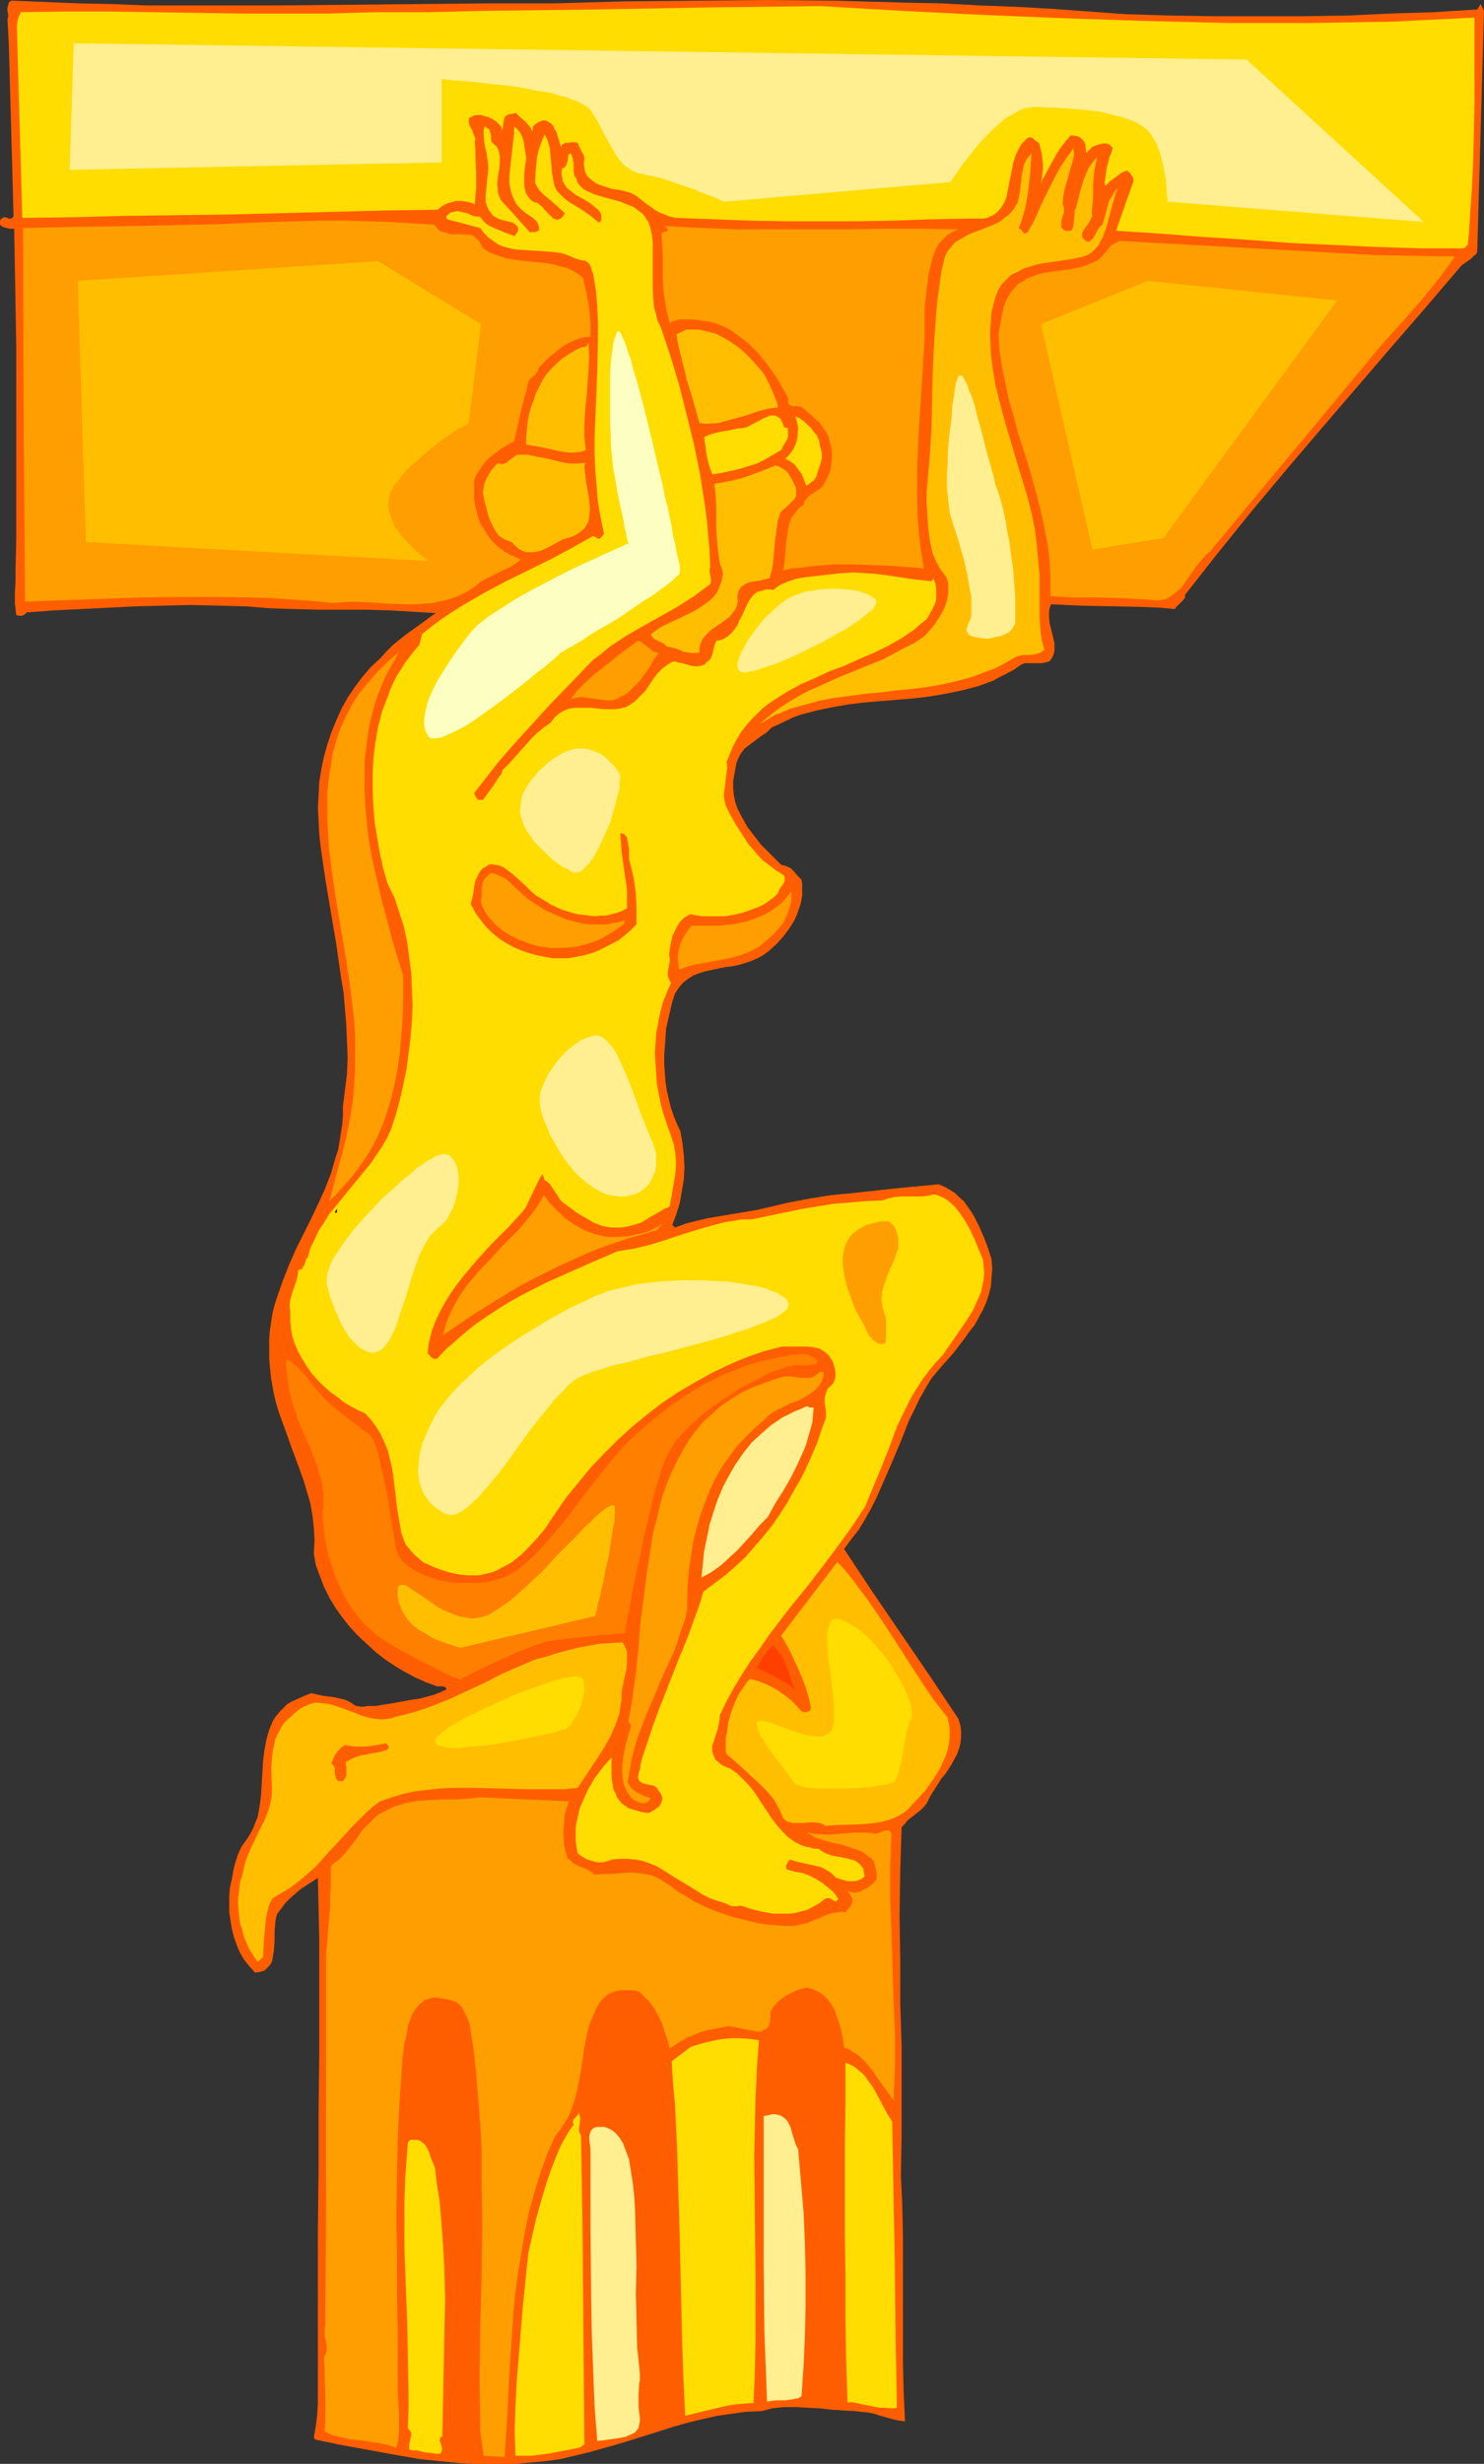
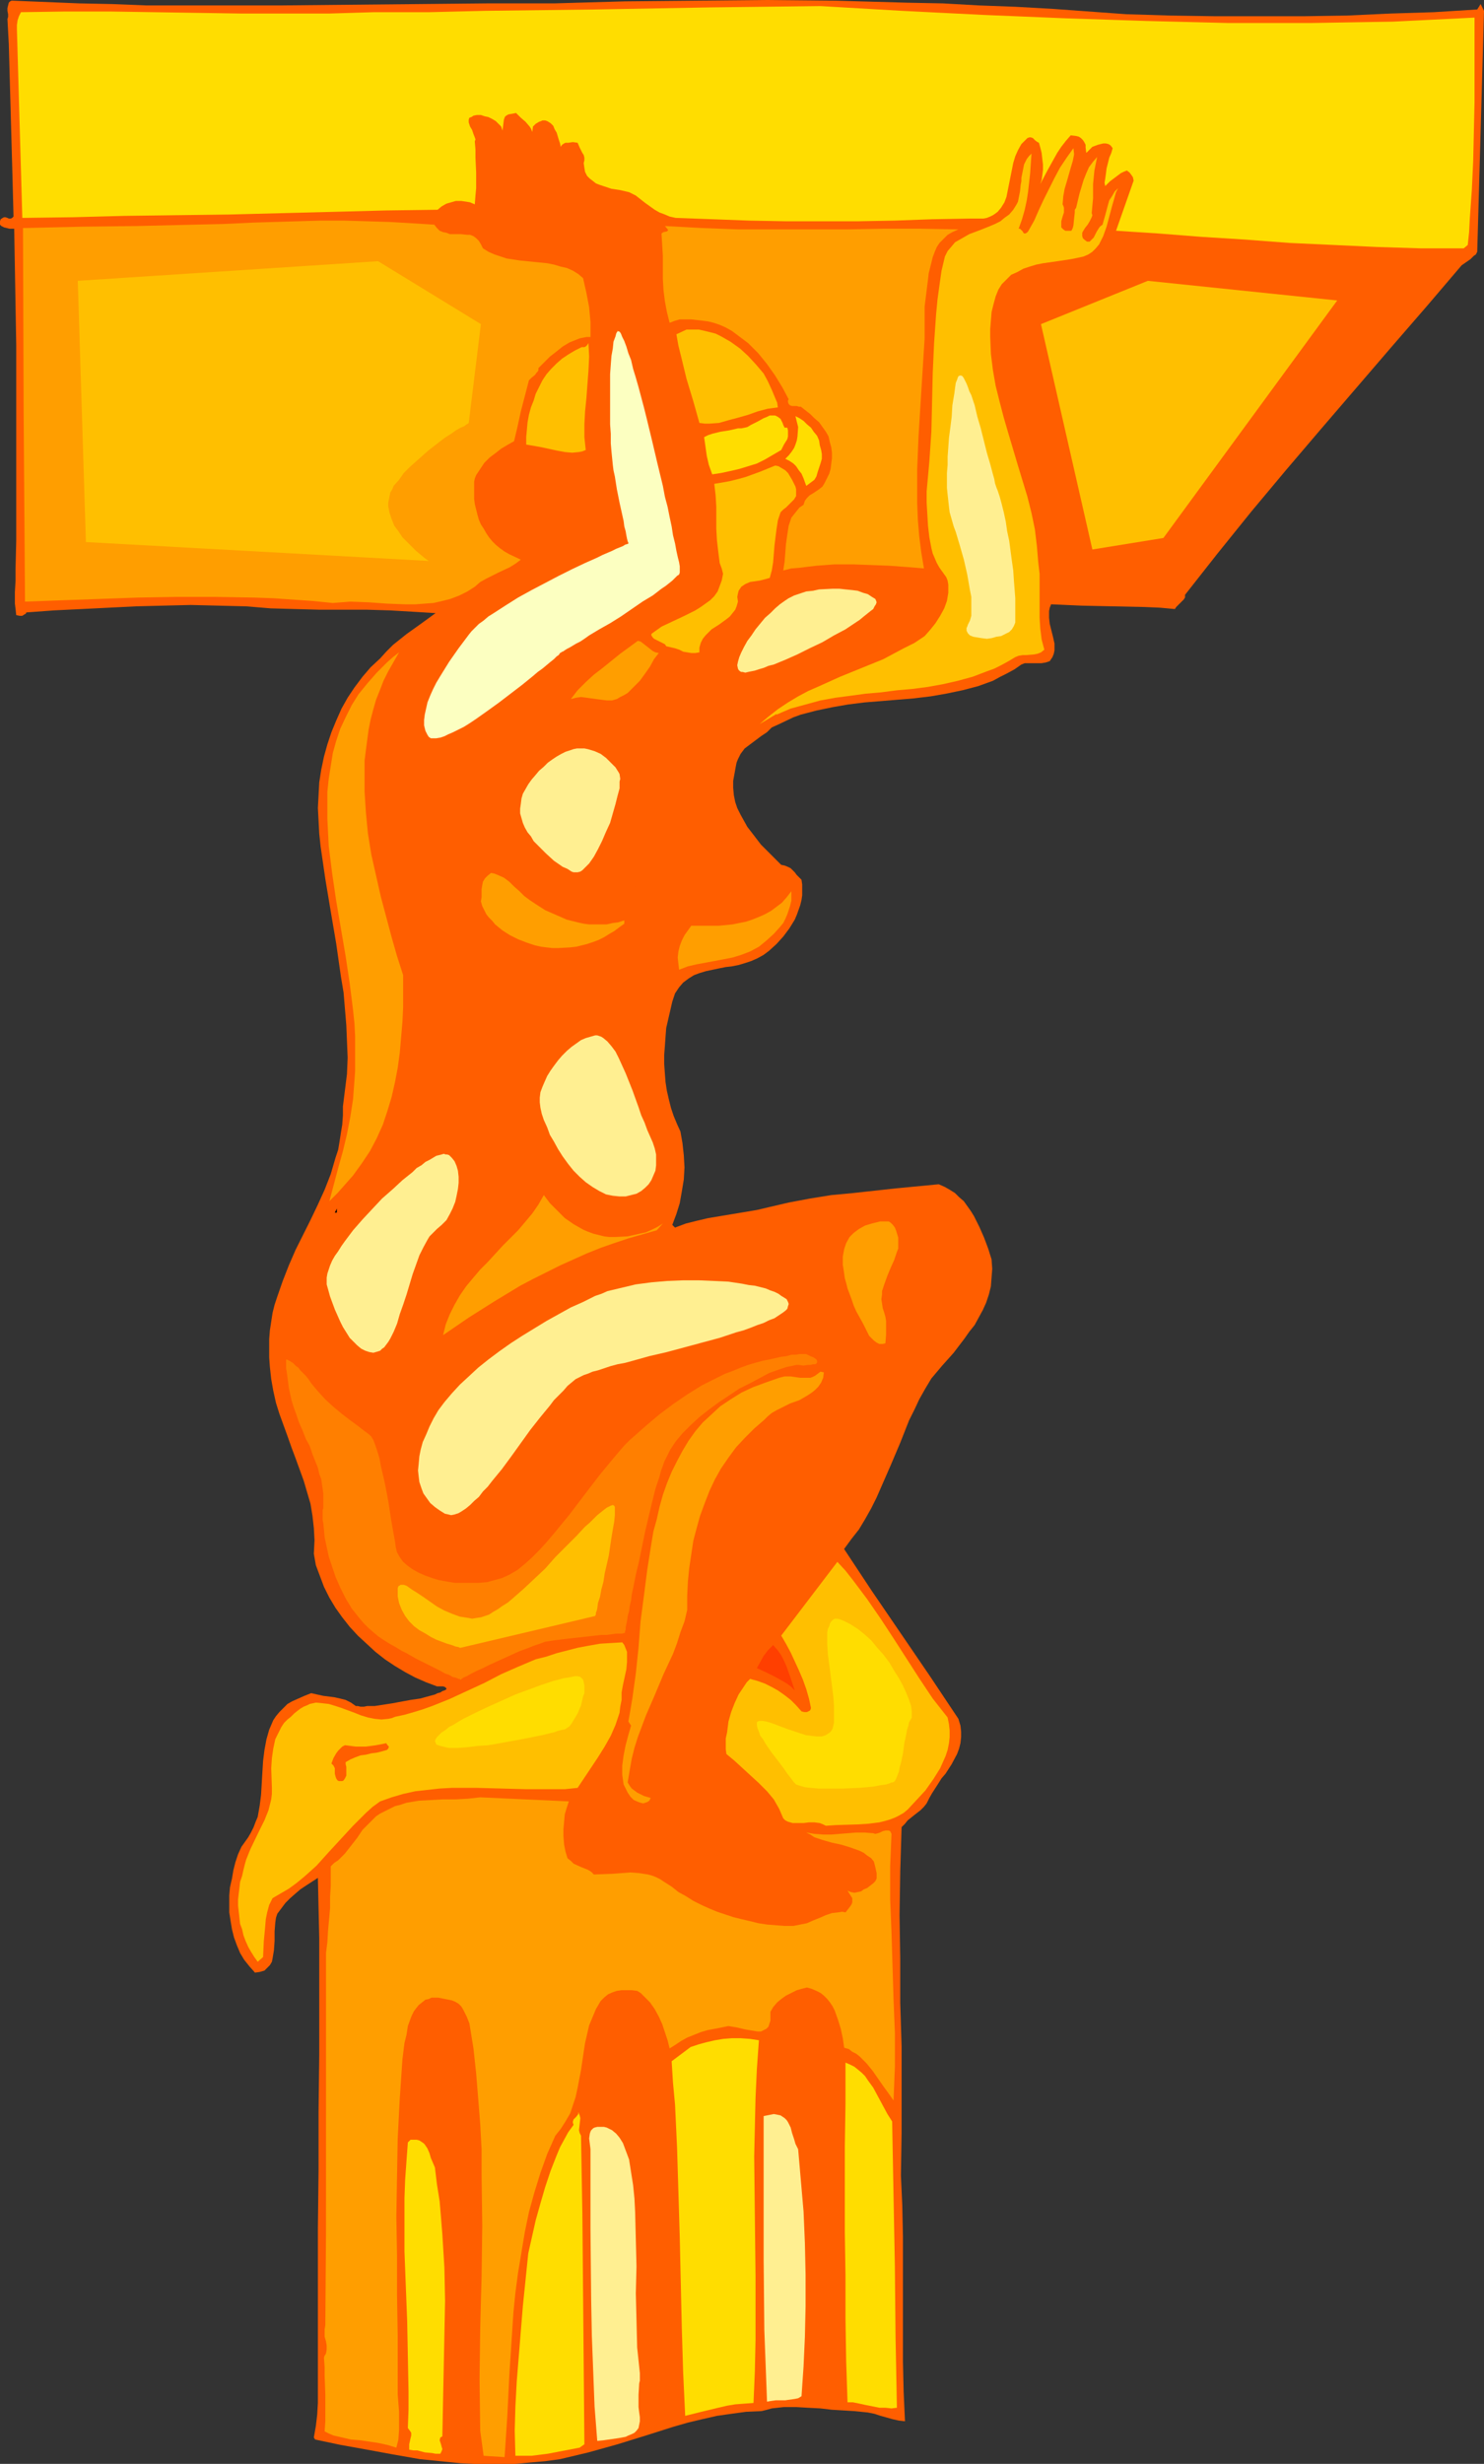
<svg xmlns="http://www.w3.org/2000/svg" xmlns:ns1="http://sodipodi.sourceforge.net/DTD/sodipodi-0.dtd" xmlns:ns2="http://www.inkscape.org/namespaces/inkscape" version="1.0" width="93.803mm" height="155.668mm" id="svg52" ns1:docname="Sculpted Column 2.wmf">
  <rect width="100%" height="100%" fill="#333333" stroke="none" />
  <ns1:namedview id="namedview52" pagecolor="#ffffff" bordercolor="#000000" borderopacity="0.25" ns2:showpageshadow="2" ns2:pageopacity="0.0" ns2:pagecheckerboard="0" ns2:deskcolor="#d1d1d1" ns2:document-units="mm" />
  <defs id="defs1">
    <pattern id="WMFhbasepattern" patternUnits="userSpaceOnUse" width="6" height="6" x="0" y="0" />
  </defs>
  <path style="fill:#000000;fill-opacity:1;fill-rule:evenodd;stroke:none" d="m 107.781,403.493 3.555,-1.616 3.555,-1.939 7.11,-3.555 3.555,-1.616 3.717,-1.454 1.939,-0.485 1.939,-0.485 1.778,-0.485 2.101,-0.323 1.616,-0.162 1.616,-0.323 3.232,-0.646 1.616,-0.162 1.616,-0.162 1.616,-0.162 1.939,0.162 0.485,-0.808 0.808,-6.14 0.808,-6.302 0.808,-6.302 0.485,-3.07 0.646,-3.232 0.646,-3.07 0.808,-2.909 0.97,-3.07 0.97,-2.909 1.293,-2.747 1.616,-2.747 1.616,-2.585 1.939,-2.424 0.323,-0.808 0.323,-0.646 0.808,-1.454 1.131,-1.131 1.131,-1.131 2.585,-2.262 1.131,-1.131 1.131,-1.131 1.293,-0.485 1.293,-0.323 0.97,-0.646 0.646,-0.485 0.323,-0.485 2.262,-0.808 2.424,-0.646 4.686,-0.97 4.686,-0.808 2.262,-0.646 2.262,-0.808 -0.485,-0.485 -0.323,-0.323 -0.485,-0.323 -0.485,-0.162 -1.131,-0.323 -1.131,0.162 h -1.131 l -1.131,0.323 h -1.293 -1.131 l -2.101,0.485 -2.262,0.485 -4.201,1.454 -4.201,1.616 -4.201,1.939 -4.04,2.262 -3.878,2.424 -3.717,2.747 -3.717,2.909 -3.555,3.07 -3.393,3.232 -3.232,3.232 -3.232,3.555 -2.909,3.555 -2.909,3.717 -2.585,3.717 -2.585,3.717 -2.262,2.424 -2.424,2.262 -2.585,2.101 -1.293,0.808 -1.454,0.808 -1.454,0.808 -1.454,0.485 -1.616,0.485 -1.454,0.485 -1.616,0.162 h -1.616 -1.778 l -1.778,-0.162 -2.262,-0.97 -2.424,-1.293 -2.262,-1.293 -2.101,-1.616 -1.131,-0.97 -0.97,-0.808 -0.808,-0.97 -0.808,-1.131 -0.646,-1.131 -0.485,-1.293 -0.323,-1.131 -0.323,-1.454 -0.323,-4.686 -0.323,-2.424 -0.485,-2.585 -0.323,-2.424 -0.646,-2.424 -0.808,-2.262 -0.808,-2.262 -1.131,-2.101 -1.293,-2.101 -1.293,-1.939 -1.616,-1.778 -1.778,-1.616 -2.101,-1.454 -2.101,-1.131 -1.293,-0.646 -1.293,-0.323 -1.778,-1.939 -1.616,-1.939 -1.293,-2.101 -1.131,-2.101 -0.97,-2.101 -0.808,-2.262 -0.485,-2.424 -0.323,-2.424 -0.323,1.939 -0.323,2.262 -0.162,2.101 -0.323,2.262 v 2.262 l 0.162,2.101 0.323,0.97 0.162,1.131 0.485,0.97 0.485,0.808 0.323,2.424 0.646,2.424 0.646,2.424 0.646,2.262 1.778,4.686 1.778,4.525 1.454,4.686 0.646,2.424 0.646,2.262 0.323,2.424 0.323,2.424 v 2.585 l -0.162,2.585 0.646,2.747 0.808,2.747 0.97,2.585 1.293,2.424 1.454,2.585 1.616,2.262 1.778,2.262 1.939,2.101 2.101,1.939 2.262,1.778 2.262,1.616 2.262,1.454 2.424,1.454 2.585,0.97 2.424,0.97 2.585,0.646 0.162,0.323 v 0.485 l -0.162,0.323 -0.162,0.323 z" id="path1" />
  <path style="fill:#ff5e00;fill-opacity:1;fill-rule:evenodd;stroke:none" d="m 104.388,402.685 -2.585,-0.97 -2.585,-1.131 -2.424,-1.293 -2.424,-1.454 -2.424,-1.616 -2.262,-1.778 -2.101,-1.939 -2.101,-1.939 -1.939,-2.101 -1.778,-2.262 -1.616,-2.262 -1.454,-2.424 -1.293,-2.585 -0.97,-2.585 -0.97,-2.585 -0.485,-2.747 0.162,-3.232 -0.162,-2.909 -0.323,-2.909 -0.485,-2.909 -0.808,-2.747 -0.808,-2.747 -1.939,-5.333 -0.97,-2.585 -0.97,-2.747 -1.939,-5.332 -0.808,-2.585 -0.646,-2.909 -0.485,-2.747 -0.323,-2.909 -0.162,-2.262 v -2.262 -2.101 l 0.162,-2.101 0.323,-2.101 0.323,-2.101 0.485,-1.939 0.646,-1.939 1.293,-3.717 1.454,-3.717 1.616,-3.717 1.778,-3.555 1.778,-3.555 1.778,-3.717 1.616,-3.555 1.454,-3.717 1.131,-3.878 0.646,-1.939 0.323,-1.939 0.323,-2.101 0.323,-1.939 0.162,-2.262 v -2.101 l 0.485,-3.878 0.485,-3.878 0.162,-3.878 -0.162,-3.878 -0.162,-3.878 -0.323,-3.878 -0.323,-3.878 -0.646,-3.878 -1.131,-7.918 -1.293,-7.595 -1.293,-7.756 -1.131,-7.756 -0.323,-3.07 -0.162,-3.07 -0.162,-3.07 0.162,-3.07 0.162,-3.07 0.485,-3.07 0.646,-3.07 0.808,-2.909 0.97,-2.909 1.131,-2.747 1.293,-2.909 1.454,-2.585 1.616,-2.424 1.939,-2.585 1.939,-2.262 2.262,-2.101 1.454,-1.616 1.616,-1.616 1.616,-1.293 1.616,-1.293 3.393,-2.424 3.555,-2.585 -5.333,-0.323 -5.494,-0.323 -5.494,-0.162 H 82.088 76.271 l -5.817,-0.162 -5.817,-0.162 -5.817,-0.485 -6.625,-0.162 -6.625,-0.162 -6.625,0.162 -6.464,0.162 -12.927,0.646 -6.625,0.323 -6.625,0.485 -0.162,0.323 -0.323,0.162 -0.485,0.323 H 4.686 L 3.878,146.886 3.717,145.432 3.555,144.139 v -2.747 l 0.162,-2.747 v -1.454 -1.454 L 3.878,129.111 V 89.36 82.411 L 3.393,54.618 H 2.909 2.262 L 0.97,54.295 0.323,53.971 0,53.648 V 53.325 53.163 52.84 L 0.162,52.356 0.646,52.032 0.97,51.871 H 1.293 l 0.485,0.162 0.323,0.162 H 2.585 L 2.909,52.032 3.232,51.709 3.07,45.569 2.909,39.59 2.585,27.955 2.262,16.321 2.101,10.503 1.778,4.525 1.939,4.04 V 3.393 L 1.778,2.585 V 1.939 L 1.939,1.293 2.101,0.646 2.424,0.323 2.747,0.162 h 0.323 l 7.918,0.323 7.918,0.323 7.918,0.162 8.08,0.323 H 51.063 67.384 L 83.704,1.131 100.025,0.97 116.184,0.808 h 16.159 L 149.31,0.323 166.116,0.162 182.921,0 l 16.805,0.162 17.129,0.485 8.403,0.162 8.564,0.485 8.726,0.323 8.726,0.485 8.888,0.646 8.888,0.646 10.665,0.323 10.665,0.162 h 10.503 10.503 l 10.342,-0.162 10.503,-0.485 10.342,-0.323 10.342,-0.646 0.808,-1.293 0.808,1.616 -1.616,57.526 -0.323,0.646 -0.485,0.323 -0.808,0.808 -2.101,1.454 -8.403,9.857 -8.403,9.695 -16.805,19.553 -8.403,9.857 -8.241,9.857 -8.08,10.019 -7.756,9.857 v 0.646 l -0.323,0.485 -0.323,0.323 -0.323,0.323 -0.808,0.808 -0.323,0.323 -0.323,0.485 -3.555,-0.323 -3.717,-0.162 -15.028,-0.323 -7.272,-0.323 -0.323,0.808 -0.162,0.808 v 0.808 0.808 l 0.162,1.454 0.808,3.232 0.323,1.454 v 0.808 0.808 l -0.162,0.808 -0.323,0.808 -0.323,0.485 -0.323,0.485 -0.485,0.162 -0.485,0.162 -0.97,0.162 h -0.97 -2.101 -0.97 l -0.808,0.323 -1.616,1.131 -1.778,0.97 -1.616,0.808 -1.778,0.97 -1.778,0.646 -1.778,0.646 -3.717,0.97 -3.878,0.808 -3.717,0.646 -4.04,0.485 -3.878,0.323 -7.918,0.646 -3.878,0.485 -3.717,0.646 -3.878,0.808 -3.717,0.97 -1.778,0.646 -3.393,1.616 -1.778,0.808 -1.131,1.131 -1.454,0.97 -2.585,1.939 -1.293,0.97 -0.97,1.293 -0.323,0.646 -0.323,0.646 -0.323,0.808 -0.162,0.808 -0.323,1.778 -0.323,1.778 v 1.616 l 0.162,1.778 0.323,1.616 0.485,1.454 0.808,1.616 0.808,1.454 0.808,1.454 1.131,1.454 2.101,2.747 2.424,2.424 2.424,2.424 0.808,0.162 0.808,0.323 0.646,0.323 0.485,0.485 0.485,0.485 0.485,0.646 1.131,1.131 0.162,1.131 v 1.293 1.293 l -0.162,1.131 -0.323,1.293 -0.808,2.262 -0.485,1.131 -1.293,2.101 -1.454,1.939 -1.616,1.778 -1.778,1.616 -1.293,0.97 -1.454,0.808 -1.454,0.646 -1.454,0.485 -1.616,0.485 -1.616,0.323 -1.454,0.162 -1.616,0.323 -3.07,0.646 -1.616,0.485 -1.293,0.485 -1.293,0.808 -1.293,0.97 -0.97,1.131 -0.97,1.454 -0.646,1.939 -0.485,2.101 -0.485,2.101 -0.485,2.101 -0.162,2.101 -0.162,2.262 -0.162,2.101 v 2.101 l 0.162,2.262 0.162,2.101 0.323,2.101 0.485,2.101 0.485,1.939 0.646,1.939 0.808,1.939 0.808,1.778 0.485,2.747 0.323,2.909 0.162,2.909 -0.162,2.909 -0.485,2.909 -0.485,2.747 -0.808,2.585 -0.97,2.585 0.646,0.646 v 0 l 2.585,-0.97 2.585,-0.646 2.747,-0.646 5.817,-0.97 2.909,-0.485 2.909,-0.485 2.747,-0.646 4.848,-1.131 5.171,-0.97 5.009,-0.808 5.171,-0.485 10.342,-1.131 10.18,-0.97 1.454,0.646 1.131,0.646 1.293,0.808 0.97,0.97 1.131,0.97 0.808,1.131 0.808,1.131 0.808,1.293 1.293,2.585 1.131,2.585 0.97,2.585 0.808,2.585 0.162,2.262 -0.162,2.101 -0.162,2.101 -0.485,1.939 -0.646,1.939 -0.808,1.778 -0.97,1.778 -0.97,1.778 -1.293,1.616 -1.131,1.616 -2.585,3.393 -1.293,1.454 -1.454,1.616 -2.585,3.07 -1.454,2.424 -1.454,2.585 -1.131,2.424 -1.293,2.585 -2.101,5.332 -2.262,5.333 -2.262,5.171 -1.131,2.585 -1.293,2.585 -1.454,2.585 -1.454,2.424 -1.778,2.262 -1.778,2.424 6.625,10.019 6.948,10.18 6.948,10.18 6.787,10.18 0.485,1.616 0.162,1.454 v 1.293 l -0.162,1.454 -0.323,1.293 -0.485,1.293 -1.293,2.424 -1.454,2.262 -0.97,1.131 -0.808,1.293 -1.454,2.262 -0.646,1.131 -0.646,1.293 -0.646,0.808 -0.808,0.808 -1.454,1.131 -1.616,1.293 -0.646,0.808 -0.808,0.808 -0.323,10.503 -0.162,10.503 0.162,10.503 v 10.503 l 0.323,10.342 v 10.503 10.18 l -0.162,10.18 0.323,7.11 0.162,7.433 v 7.433 7.595 7.433 7.433 l 0.162,7.11 0.323,7.11 -1.454,-0.162 -1.454,-0.323 -2.909,-0.808 -1.454,-0.485 -1.616,-0.323 -1.616,-0.162 -1.616,-0.162 -2.585,-0.162 -2.747,-0.162 -2.747,-0.323 -3.07,-0.162 -2.747,-0.162 h -2.909 l -1.454,0.162 -1.454,0.162 -1.131,0.323 -1.293,0.323 -3.717,0.162 -3.555,0.485 -3.393,0.485 -3.555,0.808 -3.393,0.808 -3.393,0.97 -6.625,2.101 -6.787,2.101 -6.948,1.939 -3.393,0.808 -3.393,0.808 -3.555,0.485 -3.717,0.323 -3.393,0.323 h -3.232 -3.232 -3.393 l -3.232,-0.162 -3.232,-0.323 -6.464,-0.646 -6.464,-1.131 -6.14,-1.131 -6.302,-1.131 -6.14,-1.293 -0.323,-0.485 0.485,-2.747 0.323,-2.747 0.162,-2.747 v -2.585 -5.332 -5.171 -7.272 -7.11 -14.22 l 0.162,-13.897 v -13.897 l 0.162,-13.735 v -13.735 -14.058 l -0.162,-7.11 -0.162,-7.272 -2.747,1.778 -1.454,0.97 -1.131,0.97 -1.293,1.131 -1.131,1.131 -0.97,1.293 -0.97,1.293 -0.323,0.97 -0.162,1.131 -0.162,2.101 v 2.262 l -0.162,2.262 -0.162,0.97 -0.162,0.97 -0.162,0.808 -0.485,0.808 -0.646,0.646 -0.646,0.646 -1.131,0.323 -1.131,0.162 -1.293,-1.454 -1.293,-1.616 -0.97,-1.616 -0.808,-1.939 -0.646,-1.778 -0.485,-1.939 -0.323,-1.939 -0.323,-2.101 v -1.939 -2.101 l 0.162,-1.939 0.485,-2.101 0.323,-1.939 0.485,-1.939 0.646,-1.939 0.808,-1.778 0.808,-1.131 0.808,-1.131 0.646,-1.131 0.646,-1.293 0.485,-1.293 0.485,-1.131 0.485,-2.747 0.323,-2.585 0.323,-5.494 0.162,-2.585 0.323,-2.585 0.485,-2.585 0.323,-1.131 0.323,-1.131 0.485,-1.131 0.485,-1.131 0.646,-0.97 0.808,-0.97 0.97,-0.97 0.97,-0.97 1.131,-0.646 1.454,-0.646 1.454,-0.646 1.616,-0.646 1.454,0.323 1.454,0.323 2.585,0.323 1.454,0.323 1.293,0.323 1.293,0.646 1.131,0.808 h 0.485 l 0.646,0.162 h 0.808 l 0.808,-0.162 h 1.778 l 2.101,-0.323 2.101,-0.323 4.363,-0.808 2.262,-0.323 1.778,-0.485 1.778,-0.485 0.646,-0.323 0.646,-0.162 0.485,-0.323 0.485,-0.162 0.323,-0.162 0.162,-0.162 v -0.162 l -0.162,-0.162 -0.162,-0.162 -0.485,-0.162 h -0.646 z" id="path2" />
  <path style="fill:#ffdd00;fill-opacity:1;fill-rule:evenodd;stroke:none" d="M 5.009,2.909 15.674,2.747 H 26.178 L 36.681,2.909 47.023,3.07 57.527,3.232 H 68.192 78.695 L 89.36,2.909 h 13.25 l 13.251,-0.323 13.25,-0.162 13.25,-0.162 26.663,-0.485 13.412,-0.162 13.574,-0.162 19.391,1.131 19.391,0.97 19.553,0.808 19.553,0.646 19.553,0.485 h 9.857 9.857 l 9.695,-0.162 9.857,-0.162 9.857,-0.485 9.695,-0.485 v 3.232 3.232 6.787 6.948 l -0.162,7.11 -0.162,6.948 -0.323,6.948 -0.485,6.787 -0.162,3.232 -0.323,3.07 -0.97,0.808 h -5.171 -5.171 l -10.342,-0.323 -10.503,-0.485 -10.503,-0.485 -10.665,-0.808 -10.342,-0.646 -10.342,-0.808 -10.019,-0.646 4.201,-11.958 -0.162,-0.808 -0.323,-0.485 -0.485,-0.646 -0.646,-0.485 -0.808,0.323 -0.646,0.323 -1.293,0.97 -1.293,0.97 -1.131,1.131 -0.162,-0.808 0.162,-0.97 0.162,-1.131 0.162,-1.293 0.646,-2.585 0.485,-1.131 0.323,-1.131 -0.485,-0.646 -0.485,-0.323 -0.646,-0.162 h -0.646 l -1.293,0.323 -1.293,0.485 -1.454,1.454 -0.162,-1.293 v -0.646 l -0.323,-0.646 -0.323,-0.485 -0.485,-0.485 -0.485,-0.323 -0.646,-0.162 -1.293,-0.162 -1.131,1.293 -1.131,1.454 -0.97,1.454 -0.808,1.454 -1.616,2.909 -1.616,3.07 0.323,-0.97 0.162,-1.131 0.162,-1.293 v -1.293 l -0.162,-1.293 -0.162,-1.454 -0.323,-1.293 -0.323,-1.131 -0.323,-0.162 -0.485,-0.323 -0.323,-0.323 -0.323,-0.323 -0.485,-0.162 h -0.323 l -0.485,0.162 -0.323,0.323 -1.131,1.131 -0.808,1.454 -0.646,1.454 -0.485,1.616 -0.646,3.232 -0.646,3.232 -0.323,1.616 -0.485,1.293 -0.808,1.293 -0.808,0.97 -0.646,0.485 -0.485,0.323 -0.646,0.323 -0.808,0.323 -0.808,0.162 h -0.97 -1.131 -1.131 l -9.049,0.162 -8.888,0.323 -8.726,0.162 h -8.726 -8.726 l -8.726,-0.162 -8.564,-0.323 -8.888,-0.323 -1.454,-0.323 -1.131,-0.485 -1.293,-0.485 -1.131,-0.646 -1.131,-0.808 -1.131,-0.808 -2.262,-1.778 -1.616,-0.808 -2.101,-0.485 -2.101,-0.323 -1.939,-0.646 -0.97,-0.323 -0.808,-0.323 -0.808,-0.646 -0.646,-0.485 -0.646,-0.646 -0.485,-0.97 -0.162,-0.97 -0.162,-1.131 0.162,-0.646 v -0.646 l -0.162,-0.646 -0.323,-0.485 -0.646,-1.293 -0.485,-1.131 -1.131,-0.162 -1.131,0.162 h -0.646 l -0.323,0.162 -0.485,0.323 -0.323,0.485 -0.162,-0.808 -0.323,-0.97 -0.485,-1.616 -0.485,-0.808 -0.323,-0.808 -0.646,-0.646 -0.808,-0.485 -0.485,-0.162 h -0.646 l -0.323,0.162 -0.485,0.162 -0.808,0.485 -0.646,0.646 -0.162,1.293 v 0 l -0.323,-0.808 -0.323,-0.485 -0.97,-1.131 -1.131,-0.97 -1.131,-1.131 -0.808,0.162 -0.97,0.162 -0.323,0.162 -0.485,0.323 -0.162,0.323 -0.162,0.485 -0.323,2.585 -0.323,-0.97 -0.646,-0.646 -0.646,-0.646 -0.808,-0.485 -0.97,-0.485 -0.808,-0.162 -0.97,-0.323 h -0.97 l -0.808,0.162 -0.485,0.323 -0.485,0.162 -0.162,0.485 v 0.323 0.323 l 0.323,0.97 0.485,0.808 0.323,0.97 0.323,0.808 0.162,0.485 -0.162,0.485 0.162,1.939 v 1.939 l 0.162,3.555 v 3.717 l -0.162,1.778 -0.162,2.101 -1.131,-0.485 -0.97,-0.162 -1.131,-0.162 h -1.293 l -1.131,0.323 -1.131,0.323 -1.131,0.646 -0.97,0.808 L 92.269,50.255 79.988,50.578 67.384,50.901 54.779,51.224 42.175,51.386 29.733,51.548 17.452,51.871 5.333,52.032 5.009,40.721 4.686,29.571 4.04,6.948 V 5.979 L 4.201,4.848 4.525,3.878 Z" id="path3" />
  <path style="fill:#ff9e00;fill-opacity:1;fill-rule:evenodd;stroke:none" d="m 5.494,54.456 6.948,-0.162 6.948,-0.162 13.412,-0.162 13.574,-0.323 6.948,-0.162 6.948,-0.323 5.333,-0.162 5.494,-0.162 5.494,-0.162 h 5.656 l 5.494,0.162 5.333,0.162 5.494,0.323 5.171,0.323 0.646,0.808 0.646,0.646 0.808,0.323 0.808,0.162 0.808,0.323 h 0.808 1.778 l 1.616,0.162 h 0.646 l 0.808,0.323 0.646,0.485 0.646,0.646 0.485,0.808 0.485,0.97 1.293,0.808 1.454,0.646 1.454,0.485 1.454,0.485 3.232,0.485 3.232,0.323 3.232,0.323 1.616,0.323 1.616,0.485 1.454,0.323 1.454,0.646 1.293,0.808 1.131,0.97 0.808,3.555 0.646,3.393 0.162,1.778 0.162,1.778 v 1.778 1.778 h -0.97 l -0.808,0.162 -0.808,0.162 -0.808,0.323 -1.616,0.646 -1.616,0.97 -1.616,1.293 -1.454,1.131 -2.747,2.747 v 0.485 l -0.162,0.323 -0.323,0.323 -0.323,0.485 -0.808,0.646 -0.323,0.323 -0.323,0.323 -0.97,3.717 -0.97,3.717 -0.808,3.717 -0.808,3.393 -1.454,0.808 -1.616,0.97 -1.454,1.131 -1.293,0.97 -1.293,1.293 -0.97,1.454 -0.97,1.454 -0.323,0.808 -0.162,0.808 v 2.747 1.293 l 0.162,1.293 0.323,1.293 0.323,1.293 0.323,1.131 0.485,1.131 0.646,0.97 0.646,1.131 0.646,0.97 0.808,0.97 0.808,0.808 0.97,0.808 1.131,0.808 1.131,0.646 2.747,1.293 -1.293,0.97 -1.293,0.808 -2.747,1.293 -2.909,1.454 -1.454,0.808 -1.293,1.131 -1.778,1.131 -1.939,0.97 -2.101,0.808 -1.939,0.485 -2.101,0.485 -2.262,0.162 -2.101,0.162 h -2.262 l -4.363,-0.162 -2.262,-0.162 -2.262,-0.162 -4.363,-0.162 -2.101,0.162 -2.101,0.162 -4.848,-0.485 -4.686,-0.323 -4.686,-0.323 -4.525,-0.162 -9.372,-0.162 h -9.211 l -9.211,0.162 -9.049,0.323 -9.049,0.323 -8.888,0.323 -0.323,-44.599 z" id="path4" />
  <path style="fill:#ffbf00;fill-opacity:1;fill-rule:evenodd;stroke:none" d="m 64.96,426.924 -0.162,-4.686 0.162,-2.424 0.323,-2.262 0.485,-2.262 0.485,-0.97 0.485,-0.97 0.485,-0.97 0.646,-0.97 0.808,-0.808 0.808,-0.646 0.808,-0.808 0.808,-0.646 0.646,-0.485 0.808,-0.485 0.808,-0.323 0.646,-0.323 1.454,-0.323 1.616,0.162 1.454,0.162 1.616,0.485 1.454,0.485 3.07,1.131 1.616,0.646 1.616,0.485 1.616,0.323 1.616,0.162 1.616,-0.162 0.808,-0.162 0.808,-0.323 2.262,-0.485 2.262,-0.646 2.101,-0.646 2.262,-0.808 4.04,-1.616 4.201,-1.939 4.201,-1.939 4.04,-2.101 4.04,-1.778 4.201,-1.778 2.585,-0.646 2.424,-0.808 5.009,-1.293 2.585,-0.485 2.747,-0.485 2.585,-0.162 2.747,-0.162 0.485,0.646 0.323,0.808 0.323,0.808 v 0.808 0.808 0.808 l -0.162,1.778 -0.808,3.717 -0.323,1.778 v 1.778 l -0.323,1.616 -0.162,1.454 -0.485,1.454 -0.485,1.454 -1.131,2.585 -1.454,2.585 -1.616,2.585 -1.616,2.424 -1.616,2.424 -1.616,2.424 -3.07,0.323 h -3.07 -5.979 l -5.979,-0.162 -5.979,-0.162 h -5.979 l -2.909,0.162 -2.909,0.323 -2.909,0.323 -2.909,0.646 -2.747,0.808 -2.747,0.97 -1.778,1.293 -1.616,1.454 -3.07,3.07 -5.817,6.302 -2.909,3.232 -1.616,1.454 -1.454,1.293 -1.778,1.454 -1.778,1.293 -1.939,1.131 -1.939,1.131 -0.808,1.616 -0.485,1.778 -0.323,1.616 -0.162,1.939 -0.323,3.393 -0.162,3.717 -1.293,1.131 -0.808,-1.131 -0.808,-1.293 -0.646,-1.131 -0.646,-1.454 -0.485,-1.293 -0.323,-1.454 -0.485,-1.293 -0.162,-1.454 -0.162,-1.454 -0.162,-1.454 v -1.454 l 0.162,-1.454 0.162,-1.293 0.162,-1.454 0.485,-1.454 0.323,-1.454 0.323,-1.293 0.323,-1.131 0.97,-2.424 2.262,-4.686 1.131,-2.262 0.97,-2.424 0.323,-1.293 0.323,-1.293 0.162,-1.293 z" id="path5" />
-   <path style="fill:#ffdd00;fill-opacity:1;fill-rule:evenodd;stroke:none" d="m 71.262,303.307 0.485,-0.162 0.485,-0.162 0.162,-0.485 0.323,-0.485 0.323,-0.97 0.162,-0.485 0.323,-0.323 0.646,-2.262 0.97,-1.939 0.97,-2.101 1.293,-1.939 1.131,-1.939 1.454,-1.778 2.909,-3.555 2.909,-3.555 2.909,-3.555 1.293,-1.939 1.293,-1.939 1.131,-1.939 0.97,-2.101 1.131,-3.393 0.97,-3.555 0.808,-3.555 0.808,-3.878 0.485,-3.717 0.485,-3.878 0.323,-3.878 0.162,-3.878 -0.162,-3.717 -0.162,-3.878 -0.485,-3.717 -0.485,-3.717 -0.808,-3.717 -1.131,-3.555 -1.131,-3.393 -1.616,-3.232 -0.97,-3.393 -0.808,-3.555 -0.646,-3.717 -0.646,-3.878 -0.323,-3.717 -0.162,-3.878 v -4.04 l 0.162,-3.717 0.485,-3.878 0.646,-3.717 0.97,-3.717 1.293,-3.393 0.646,-1.778 0.808,-1.778 0.808,-1.616 0.97,-1.454 0.97,-1.616 1.131,-1.454 1.131,-1.454 1.131,-1.293 0.646,-2.585 2.424,-1.939 2.424,-1.778 2.424,-1.616 2.585,-1.616 5.009,-2.909 5.171,-2.747 10.503,-5.171 5.171,-2.747 5.171,-2.909 0.323,0.162 0.485,0.323 0.323,0.162 h 0.485 l 0.97,-1.131 -0.808,-3.878 -0.646,-3.717 -0.323,-3.878 -0.323,-3.878 -0.162,-3.878 v -3.878 l 0.323,-7.756 0.323,-7.918 0.162,-7.756 v -3.878 l -0.162,-3.878 -0.323,-3.878 -0.646,-3.878 -0.323,-0.808 -0.162,-0.646 -0.162,-0.323 -0.162,-0.485 -0.323,-0.323 -0.323,-0.323 -0.485,-0.323 h -0.646 l -0.646,-0.162 -1.454,-0.485 -1.454,-0.646 -1.454,-0.485 -1.293,-0.162 -1.293,-0.162 -2.585,-0.162 -2.585,-0.162 -2.585,-0.162 -1.293,-0.162 -1.293,-0.323 -1.131,-0.323 -1.131,-0.485 -1.131,-0.808 -1.131,-0.808 -0.97,-0.97 -0.97,-1.293 -7.918,-2.101 -0.162,-0.323 v -0.323 l 0.162,-0.323 0.323,-0.162 0.485,-0.485 0.808,-0.162 0.808,-0.162 0.808,0.162 1.454,0.323 0.808,0.323 0.646,0.323 0.808,0.162 h 0.808 l 0.808,0.97 0.808,0.808 1.131,0.646 1.131,0.485 2.262,0.97 2.262,0.808 0.485,-0.808 0.323,-0.485 v -0.646 l -0.162,-0.323 -0.323,-0.323 -0.323,-0.323 -0.485,-0.323 -0.646,-0.162 -1.293,-0.323 -1.293,-0.323 -1.131,-0.646 -0.485,-0.323 -0.323,-0.485 -0.485,-0.646 -0.323,-0.646 -0.323,-0.808 -0.162,-0.646 v -1.616 l 0.323,-3.232 0.162,-1.616 0.162,-1.616 -0.162,-1.616 -0.323,-2.101 -0.485,-2.101 -0.162,-2.101 v -0.97 l 0.162,-0.97 0.485,0.162 0.323,0.323 0.323,0.162 0.162,0.323 0.162,0.646 0.162,0.646 v 0.808 l 0.162,0.646 0.485,0.485 0.323,0.323 0.323,0.162 0.485,0.97 0.162,0.808 0.162,0.808 v 0.97 l -0.162,1.939 -0.162,0.97 -0.162,0.808 -0.162,1.939 0.162,0.97 v 0.97 l 0.323,0.808 0.323,0.808 0.646,0.808 0.808,0.808 5.656,6.302 v 0 l 0.162,-0.162 h 0.323 0.323 0.323 l 0.485,-0.162 0.323,-0.162 0.162,-0.323 v -0.485 l -0.162,-0.485 -0.323,-0.808 -0.808,-0.808 -0.646,-0.485 -1.454,-0.97 -1.131,-0.97 -0.97,-1.131 -0.646,-1.293 -0.485,-1.293 -0.323,-1.293 -0.162,-1.293 v -1.454 l 0.323,-2.909 0.323,-2.909 0.323,-2.909 0.162,-1.616 v -1.454 l 0.808,0.646 0.646,0.808 0.485,0.97 0.323,0.97 0.323,2.101 0.162,0.97 0.162,0.97 -0.162,1.131 -0.162,1.293 -0.162,1.454 v 1.454 1.454 l 0.323,1.454 0.323,0.646 0.808,1.131 0.646,0.485 0.485,0.162 0.646,0.162 0.485,0.485 0.485,0.323 0.97,1.131 0.97,0.97 0.808,0.808 0.485,0.162 0.485,0.162 0.323,-0.162 0.485,-0.162 0.485,-0.485 0.485,-0.808 -1.939,-1.778 -2.101,-1.778 -0.97,-0.808 -0.97,-0.97 -0.646,-0.97 -0.485,-0.97 0.162,-3.07 0.162,-1.616 0.162,-1.454 0.323,-1.454 0.485,-1.454 0.485,-1.293 0.485,-1.131 0.485,0.808 0.323,0.808 0.485,1.778 0.162,1.939 0.162,1.778 0.162,1.939 0.323,1.939 0.162,0.808 0.323,0.97 0.485,0.808 0.646,0.646 0.97,0.97 1.293,0.97 2.424,1.454 2.424,1.616 0.97,0.808 1.131,0.97 0.323,-0.162 0.162,-0.162 0.162,-0.485 v -1.131 l -0.485,-0.808 -0.646,-0.646 -0.808,-0.646 -0.808,-0.646 -1.616,-0.97 -1.778,-0.97 -1.454,-1.131 -0.646,-0.485 -0.485,-0.808 -0.485,-0.808 -0.162,-0.97 -0.162,-0.97 0.162,-1.131 0.646,-0.323 0.323,-0.485 0.162,-0.485 0.162,-0.485 0.162,-0.97 v -0.485 l 0.323,-0.323 h 0.323 l 0.162,0.323 0.162,0.485 0.162,0.323 v 0.646 l 0.162,0.323 v 0.97 0.97 l 0.162,1.131 0.485,0.808 0.323,0.97 0.485,0.646 0.808,0.808 0.808,0.485 1.778,0.808 2.101,0.646 4.201,1.131 1.939,0.808 0.97,0.323 0.97,0.646 0.808,0.646 0.808,0.646 0.646,0.97 0.646,0.97 0.485,1.616 0.323,1.616 0.162,1.454 v 1.616 3.232 3.07 3.232 l 0.162,3.07 0.162,1.454 0.485,1.616 0.323,1.454 0.808,1.616 2.262,6.787 2.101,6.948 1.778,7.11 1.778,7.11 1.454,7.11 1.131,7.433 0.485,3.555 0.323,3.717 0.323,3.717 0.162,3.717 -0.162,0.485 v 0.485 l 0.162,0.97 0.162,1.131 v 0.485 l -0.162,0.485 -1.939,1.454 -1.939,1.454 -4.04,2.585 -8.08,4.525 -4.201,2.424 -1.939,1.293 -1.939,1.293 -1.939,1.616 -1.939,1.454 -1.778,1.778 -1.778,1.939 -6.625,6.787 -6.464,7.11 -3.07,3.393 -3.07,3.555 -2.909,3.717 -2.747,3.555 0.162,0.485 0.162,0.323 0.323,0.485 0.323,0.323 h 1.131 l 1.293,-1.778 1.293,-1.778 1.131,-1.778 0.646,-0.808 0.323,-0.97 1.454,-1.454 1.293,-1.454 1.454,-1.616 1.293,-1.454 1.454,-1.616 1.293,-1.293 1.616,-1.293 1.616,-1.131 0.485,-0.646 0.485,-0.646 1.131,-0.97 1.131,-0.646 1.293,-0.485 1.131,-0.162 h 1.454 2.585 l 1.454,0.162 1.454,0.162 h 1.293 1.293 l 1.454,-0.162 1.293,-0.323 1.131,-0.646 1.131,-0.808 1.293,-1.293 1.131,-1.131 1.939,-2.909 0.97,-1.293 1.131,-1.131 1.293,-0.97 0.808,-0.485 0.808,-0.323 0.808,0.323 0.97,0.162 2.262,0.646 1.131,0.162 1.131,-0.162 0.485,-0.162 0.485,-0.162 0.323,-0.485 0.485,-0.323 0.485,-0.485 0.323,-0.646 0.323,-1.131 0.162,-0.646 0.323,-1.293 0.323,-0.646 1.454,-0.323 1.131,-0.646 0.97,-0.808 0.808,-0.97 0.646,-0.97 0.485,-1.131 0.646,-1.131 0.485,-1.131 0.97,-2.101 0.646,-0.97 0.646,-0.808 0.808,-0.646 1.131,-0.323 1.131,-0.323 h 0.808 l 0.808,0.162 0.808,-0.646 0.97,-0.646 1.939,-0.808 1.939,-0.646 2.101,-0.323 4.201,-0.485 4.363,-0.485 2.747,-0.162 2.585,0.162 2.747,0.162 2.585,0.323 5.333,0.808 2.585,0.323 2.909,0.323 0.485,-0.646 0.485,1.293 0.162,1.293 v 1.131 1.293 l -0.323,1.131 -0.646,1.293 -0.646,1.131 -0.646,1.131 -1.454,1.131 -1.454,1.293 -1.616,1.131 -1.454,0.97 -3.393,1.939 -3.393,1.616 -3.393,1.454 -3.555,1.616 -3.555,1.293 -3.393,1.616 -3.393,1.454 -3.232,1.778 -3.07,1.939 -1.454,0.97 -1.454,1.131 -1.293,1.293 -1.293,1.293 -1.293,1.454 -1.131,1.454 -0.97,1.616 -0.97,1.778 -0.808,1.939 -0.808,1.939 0.162,1.293 -0.162,1.293 -0.323,2.585 -0.162,1.454 -0.162,1.293 0.162,1.293 0.323,1.293 1.131,2.262 1.293,2.262 1.454,2.262 1.454,2.262 1.778,2.101 1.778,1.939 1.131,0.808 2.101,1.616 1.131,0.646 0.323,0.323 0.323,0.162 0.162,0.323 v 0.323 0.646 l -0.323,0.646 -0.808,1.131 -0.323,0.646 -0.162,0.485 -0.97,0.97 -1.131,0.808 -1.131,0.808 -1.293,0.646 -1.293,0.485 -1.293,0.485 -1.454,0.485 -1.293,0.323 -2.747,0.485 h -2.909 -2.747 l -2.747,-0.485 -0.485,0.323 -0.646,0.323 -0.97,0.808 -0.808,1.131 -0.646,1.293 -0.646,1.293 -0.323,1.454 -0.323,1.616 -0.162,1.454 0.162,0.808 v 0.808 l -0.162,0.97 -0.162,0.808 -0.162,0.808 v 0.808 l 0.323,0.808 0.162,0.485 0.323,0.323 -0.97,2.262 -0.97,2.424 -0.646,2.424 -0.485,2.424 -0.485,2.585 -0.162,2.424 -0.162,2.424 0.162,2.424 0.162,2.424 0.162,2.424 0.485,2.424 0.485,2.585 0.646,2.262 0.808,2.424 0.808,2.262 0.808,2.424 0.323,1.778 0.162,1.939 v 1.939 l -0.162,1.778 -0.646,3.717 -0.646,3.717 -1.131,0.485 -1.131,0.646 -2.262,1.293 -2.101,1.293 -1.293,0.485 -1.293,0.323 -1.131,0.323 -1.293,0.162 h -1.131 -1.131 l -0.97,-0.162 -1.131,-0.162 -2.101,-0.808 -1.939,-1.131 -1.939,-1.131 -1.778,-1.293 -1.778,-1.293 -0.646,-0.646 -0.485,-0.808 -0.97,-1.454 -0.97,-1.454 -0.485,-0.485 -0.808,-0.485 -0.485,-1.454 -0.646,0.97 -0.646,1.293 -2.101,4.363 -0.485,1.131 -0.808,1.131 -3.555,3.878 -1.939,1.939 -1.939,1.939 -3.555,3.878 -1.778,2.101 -1.616,1.939 -1.616,2.101 -1.454,2.101 -1.293,2.101 -1.131,2.101 -1.131,2.424 -0.808,2.262 -0.646,2.585 -0.323,2.585 0.485,0.485 0.485,0.485 0.485,0.323 h 0.808 l 2.101,-2.262 2.424,-2.101 2.424,-2.101 2.424,-1.939 2.585,-1.778 2.747,-1.778 2.585,-1.616 2.909,-1.616 5.656,-2.909 5.817,-2.585 5.817,-2.585 5.656,-2.424 2.101,-0.323 1.939,-0.323 4.04,-0.97 4.04,-1.293 3.878,-1.293 3.717,-1.131 4.04,-1.131 1.939,-0.485 2.101,-0.323 1.939,-0.323 h 2.262 l 7.756,-1.616 3.878,-0.808 3.878,-0.646 4.04,-0.646 3.878,-0.323 3.878,-0.323 3.878,-0.162 1.454,-0.485 1.454,-0.323 1.616,-0.162 h 1.778 3.232 l 1.454,-0.162 1.454,-0.323 1.131,0.323 1.131,0.485 0.97,0.646 0.97,0.808 0.808,0.808 0.808,0.97 1.454,2.101 1.293,2.262 1.131,2.424 0.97,2.424 0.97,2.262 0.162,1.616 0.162,1.616 -0.162,1.616 -0.323,1.616 -0.323,1.454 -0.646,1.454 -0.646,1.454 -0.646,1.454 -1.778,2.747 -1.778,2.585 -1.778,2.585 -1.778,2.585 -1.778,1.939 -1.616,1.939 -1.454,1.939 -1.454,2.262 -1.293,2.101 -1.131,2.262 -2.262,4.686 -1.778,4.848 -1.939,4.848 -1.939,4.686 -1.939,4.686 -2.101,3.232 -2.101,3.07 -4.525,6.14 -4.686,6.14 -4.848,5.979 -4.686,6.14 -2.101,3.07 -2.262,3.07 -2.101,3.232 -1.939,3.232 -1.778,3.232 -1.616,3.393 v 0.808 l -0.162,0.808 -0.323,1.616 -0.485,1.454 -0.485,1.616 -0.323,0.808 v 0.646 0.808 l 0.162,0.646 0.323,0.808 0.323,0.646 0.808,0.646 0.808,0.646 1.939,0.808 1.616,1.131 1.293,1.293 1.454,1.454 1.293,1.616 2.101,3.232 2.262,3.393 1.131,1.454 1.293,1.454 1.293,1.293 1.616,1.131 1.616,0.808 0.97,0.323 0.97,0.162 0.97,0.323 h 1.131 l 0.646,0.485 0.808,0.485 1.616,0.646 1.778,0.323 1.778,0.323 1.778,0.485 0.646,0.323 0.646,0.485 0.485,0.485 0.485,0.646 0.162,0.97 0.162,0.97 -0.808,0.646 -0.808,0.323 -0.808,0.162 h -0.97 -0.808 l -0.97,-0.323 -1.616,-0.485 -0.646,-0.646 -0.485,-0.485 -1.293,-0.808 -1.293,-0.646 -1.454,-0.323 -1.454,-0.323 -2.909,-0.646 -1.454,-0.485 -0.485,0.485 -0.323,0.646 -0.162,0.323 v 0.323 0.323 l 0.323,0.323 1.778,0.485 1.939,0.323 1.616,0.646 1.616,0.808 1.454,0.97 1.454,1.131 1.293,1.131 0.97,1.454 -0.162,0.323 -0.162,0.162 -0.323,0.162 -0.323,-0.162 -0.808,-0.485 -0.485,-0.162 h -0.485 l -0.323,0.162 -0.323,0.162 -0.97,0.808 -1.131,0.646 -1.131,0.646 -1.131,0.485 -1.293,0.323 -1.293,0.323 -1.293,0.162 h -1.293 -2.585 l -2.747,-0.485 -2.585,-0.646 -2.424,-0.808 -0.808,0.162 h -0.646 -0.646 l -0.808,-0.323 -0.646,-0.323 -1.454,-0.485 -0.646,-0.162 -1.778,-0.646 -1.616,-0.808 -3.07,-1.939 -3.232,-1.939 -3.07,-1.939 -1.616,-0.97 -1.616,-0.646 -1.778,-0.646 -1.778,-0.323 -1.778,-0.162 h -1.778 l -1.939,0.162 -0.97,0.323 -1.131,0.323 h -1.616 l -1.616,-0.485 -0.646,-0.162 -0.808,-0.485 -0.808,-0.485 -0.646,-0.485 -0.323,-1.616 -0.162,-1.616 v -1.616 -1.454 l 0.323,-1.616 0.323,-1.454 0.323,-1.454 0.646,-1.454 0.646,-1.454 0.646,-1.454 1.616,-2.747 1.939,-2.585 2.101,-2.424 v 3.232 1.778 l 0.323,1.778 0.162,0.97 0.485,0.808 0.323,0.97 0.485,0.646 0.646,0.808 0.646,0.485 0.97,0.646 0.97,0.323 1.131,0.323 1.131,0.323 1.131,0.162 h 0.646 l 0.485,-0.323 0.646,-0.323 0.646,-0.485 0.646,-0.485 0.323,-0.646 0.323,-0.808 v -0.646 l -0.323,-0.808 -0.162,-0.323 -0.323,-0.323 -0.323,-0.485 -0.162,-0.323 -0.646,-0.485 -0.808,-0.162 -0.808,-0.162 -0.646,-0.162 -0.646,-0.162 -0.323,-0.323 -0.323,-0.162 -0.162,-0.485 -0.162,-0.323 0.162,-0.97 0.323,-1.131 0.162,-1.131 0.323,-1.293 0.808,-2.424 0.97,-2.909 0.97,-2.909 1.131,-3.07 5.009,-12.766 1.293,-3.07 1.131,-2.909 0.97,-2.747 0.97,-2.585 0.808,-2.424 0.323,-1.131 0.323,-0.97 2.585,-1.939 2.585,-1.939 2.424,-2.101 2.424,-2.262 2.101,-2.424 2.101,-2.424 2.101,-2.585 1.778,-2.585 1.778,-2.747 1.616,-2.909 1.616,-2.747 1.454,-2.909 1.293,-2.909 1.293,-3.07 0.97,-2.909 1.131,-3.07 v -1.293 l -0.162,-1.293 -0.162,-0.97 v -0.97 l 0.162,-0.808 0.323,-0.97 0.162,-0.485 0.485,-0.485 0.485,-0.485 0.485,-0.485 0.323,-0.808 0.162,-0.97 v -0.808 l -0.162,-0.97 -0.485,-1.616 -0.97,-1.454 -0.485,-0.485 -1.131,-0.808 -0.646,-0.323 -1.293,-0.323 -1.616,-0.162 h -3.07 -1.616 -1.293 l -4.363,1.131 -4.201,1.454 -4.201,1.778 -4.04,1.939 -4.04,2.262 -3.878,2.262 -3.878,2.585 -3.555,2.747 -3.555,2.909 -3.555,3.232 -3.232,3.232 -3.232,3.393 -2.909,3.555 -2.909,3.555 -2.585,3.717 -2.585,3.878 -1.778,2.101 -1.939,2.101 -1.939,1.939 -2.262,1.778 -1.131,0.646 -1.293,0.646 -1.131,0.646 -1.293,0.485 -1.454,0.323 -1.293,0.323 h -1.454 -1.454 l -1.939,-0.162 -2.262,-0.485 -2.101,-0.646 -2.101,-0.808 -2.101,-0.97 -1.778,-1.454 -0.808,-0.808 -0.808,-0.97 -0.808,-0.97 -0.485,-1.131 -0.646,-1.778 -0.323,-1.939 -0.646,-3.878 -0.485,-4.04 -0.485,-4.04 -0.323,-1.939 -0.485,-1.939 -0.485,-1.939 -0.808,-1.939 -0.808,-1.778 -0.97,-1.616 -1.293,-1.778 -1.454,-1.616 -1.778,-0.808 -1.778,-0.97 -1.616,-0.97 -1.616,-1.293 -1.616,-1.131 -1.616,-1.454 -1.454,-1.454 -1.293,-1.454 -1.131,-1.616 -1.131,-1.778 -0.97,-1.778 -0.808,-1.778 -0.646,-1.939 -0.323,-1.939 -0.162,-1.939 v -2.101 l -0.162,-1.454 0.162,-1.293 0.323,-1.131 0.323,-1.131 0.808,-2.262 0.323,-1.293 z" id="path6" />
  <path style="fill:#ff9e00;fill-opacity:1;fill-rule:evenodd;stroke:none" d="m 95.339,155.774 -1.293,2.262 -1.293,2.262 -1.131,2.262 -0.808,2.101 -0.97,2.424 -0.646,2.262 -0.646,2.424 -0.485,2.424 -0.323,2.424 -0.323,2.424 -0.323,2.585 v 2.424 5.009 l 0.323,5.009 0.485,5.009 0.808,5.009 1.131,5.009 1.131,5.009 1.293,4.848 1.293,4.848 1.293,4.525 1.454,4.525 v 7.595 l -0.162,3.555 -0.323,3.717 -0.323,3.717 -0.485,3.555 -0.646,3.393 -0.808,3.555 -0.97,3.232 -1.131,3.393 -1.454,3.232 -1.616,3.07 -1.939,2.909 -2.101,2.909 -2.424,2.747 -1.293,1.454 -1.293,1.293 -0.646,0.646 v 0 l 2.101,-7.918 1.131,-4.04 0.97,-4.04 0.808,-4.201 0.646,-4.201 0.323,-4.363 0.162,-2.262 v -2.262 -3.07 -3.07 l -0.162,-3.07 -0.323,-3.07 -0.808,-6.464 -0.97,-6.464 -1.131,-6.625 -1.131,-6.625 -0.97,-6.625 -0.808,-6.464 -0.162,-3.232 -0.162,-3.232 v -3.232 -3.232 l 0.323,-3.07 0.485,-3.07 0.485,-3.07 0.808,-2.909 0.97,-2.909 1.293,-2.747 1.454,-2.909 1.616,-2.585 2.101,-2.585 2.262,-2.585 2.424,-2.424 1.454,-1.293 z" id="path7" />
  <path style="fill:#000000;fill-opacity:1;fill-rule:evenodd;stroke:none" d="m 80.473,288.279 v 1.293 h -0.485 l 0.162,-0.323 0.323,-0.646 z" id="path8" />
  <path style="fill:#ff5e00;fill-opacity:1;fill-rule:evenodd;stroke:none" d="m 82.412,416.743 1.293,0.162 1.293,0.162 h 1.131 1.293 l 2.424,-0.323 2.424,-0.485 0.323,0.485 0.323,0.323 -0.162,0.485 -0.323,0.323 -1.131,0.323 -1.293,0.323 -1.293,0.162 -1.293,0.323 -1.293,0.162 -1.293,0.485 -1.131,0.485 -1.131,0.646 v 0.485 l 0.162,0.646 v 1.454 0.646 l -0.323,0.646 -0.323,0.485 -0.323,0.162 H 81.442 80.957 l -0.323,-0.162 -0.323,-0.485 -0.162,-0.485 -0.162,-0.646 v -1.293 l -0.323,-0.646 -0.485,-0.485 0.485,-1.293 0.646,-1.131 0.485,-0.646 0.485,-0.485 0.485,-0.485 z" id="path9" />
  <path style="fill:#ff9e00;fill-opacity:1;fill-rule:evenodd;stroke:none" d="m 79.018,445.668 0.808,-0.808 0.97,-0.646 1.616,-1.616 2.909,-3.717 1.293,-1.939 1.616,-1.616 0.808,-0.808 0.808,-0.808 0.97,-0.646 0.97,-0.485 1.293,-0.646 1.293,-0.646 1.293,-0.323 1.454,-0.485 2.909,-0.485 2.909,-0.162 2.909,-0.162 h 3.07 l 2.909,-0.162 2.909,-0.323 21.168,0.97 -0.485,1.454 -0.485,1.616 -0.162,1.778 -0.162,1.778 v 1.778 l 0.162,1.939 0.323,1.616 0.485,1.616 0.808,0.646 0.646,0.646 1.778,0.808 1.616,0.646 0.808,0.485 0.646,0.646 4.363,-0.162 2.262,-0.162 2.101,-0.162 2.101,0.162 2.101,0.323 1.131,0.323 0.808,0.323 0.97,0.485 0.97,0.646 1.778,1.131 1.616,1.293 1.778,0.97 1.778,1.131 1.939,0.97 1.778,0.808 1.939,0.808 1.939,0.646 1.939,0.646 1.939,0.485 2.101,0.485 1.939,0.485 2.101,0.323 2.101,0.162 2.101,0.162 h 2.101 l 1.616,-0.323 1.616,-0.323 1.454,-0.646 1.616,-0.646 1.454,-0.646 1.454,-0.485 1.454,-0.162 0.97,-0.162 0.808,0.162 0.646,-0.808 0.485,-0.646 0.323,-0.485 0.162,-0.485 v -0.323 -0.646 l -1.131,-1.778 0.808,0.323 0.808,0.162 0.808,-0.162 0.808,-0.162 0.646,-0.485 0.808,-0.323 1.454,-1.131 0.485,-0.485 0.323,-0.646 v -0.646 -0.646 l -0.323,-1.454 -0.323,-1.293 -0.646,-0.808 -0.97,-0.646 -0.808,-0.646 -0.97,-0.485 -2.262,-0.808 -2.101,-0.646 -2.262,-0.485 -2.262,-0.646 -0.97,-0.323 -0.97,-0.323 -0.97,-0.646 -0.97,-0.485 1.939,0.323 2.101,0.162 h 1.939 l 1.939,-0.162 4.04,-0.323 h 1.939 l 2.101,0.162 0.485,0.162 0.646,-0.162 0.485,-0.162 0.646,-0.323 0.646,-0.162 h 0.646 0.162 l 0.323,0.162 0.162,0.323 0.162,0.323 -0.162,3.878 -0.162,3.878 v 7.918 l 0.323,7.918 0.485,15.998 0.323,7.918 v 8.08 l -0.323,8.08 -1.131,-1.616 -1.293,-1.778 -2.585,-3.717 -1.454,-1.778 -1.616,-1.616 -0.808,-0.646 -0.97,-0.485 -0.808,-0.646 -1.131,-0.323 -0.323,-2.262 -0.485,-2.262 -0.646,-2.101 -0.808,-2.262 -0.485,-0.97 -0.646,-0.97 -0.646,-0.808 -0.808,-0.808 -0.808,-0.646 -0.97,-0.485 -1.131,-0.485 -1.131,-0.323 -1.293,0.323 -1.131,0.323 -1.293,0.646 -1.293,0.646 -1.131,0.808 -0.97,0.808 -0.97,1.131 -0.646,1.131 v 0.808 0.646 0.646 l -0.162,0.485 -0.162,0.485 -0.162,0.485 -0.485,0.485 -0.646,0.323 -0.646,0.323 h -0.808 l -0.97,-0.162 -0.97,-0.162 -0.97,-0.162 -2.101,-0.485 -0.97,-0.162 -0.97,-0.162 -0.808,0.162 -0.808,0.162 -1.616,0.323 -1.778,0.323 -1.616,0.485 -1.616,0.646 -1.616,0.646 -1.454,0.808 -1.454,0.97 -1.293,0.808 -0.485,-1.939 -0.646,-1.939 -0.646,-1.939 -0.808,-1.778 -0.97,-1.778 -1.131,-1.616 -1.454,-1.454 -0.808,-0.808 -0.808,-0.485 -1.293,-0.162 h -1.131 -1.293 l -1.131,0.162 -0.97,0.323 -1.131,0.485 -0.97,0.808 -0.808,0.808 -1.131,1.939 -0.808,1.939 -0.808,1.939 -0.485,2.101 -0.485,2.101 -0.323,2.101 -0.646,4.363 -0.808,4.201 -0.485,2.262 -0.646,1.939 -0.646,1.939 -1.131,1.939 -1.131,1.778 -1.293,1.616 -1.939,4.363 -1.616,4.525 -1.454,4.686 -1.293,4.686 -0.97,4.686 -0.808,4.848 -0.808,4.848 -0.646,4.848 -0.485,4.848 -0.323,5.009 -0.646,9.857 -0.485,9.857 -0.646,9.695 -5.009,-0.323 -0.808,-5.979 -0.162,-12.281 0.162,-12.281 0.323,-12.281 0.162,-12.119 -0.162,-12.119 v -6.14 l -0.323,-5.979 -0.485,-6.14 -0.485,-5.979 -0.646,-5.979 -0.97,-5.979 -0.323,-0.808 -0.323,-0.808 -0.808,-1.616 -0.485,-0.808 -0.646,-0.646 -0.808,-0.485 -0.808,-0.323 -1.616,-0.323 -1.616,-0.323 h -1.616 l -0.646,0.323 -0.808,0.162 -0.808,0.646 -0.808,0.646 -0.646,0.808 -0.485,0.646 -0.485,0.97 -0.323,0.808 -0.646,1.778 -0.323,2.101 -0.485,1.939 -0.485,3.878 -0.646,9.534 -0.485,9.372 -0.162,9.211 -0.162,9.372 0.162,9.372 v 9.372 l 0.162,9.695 v 9.695 2.101 2.262 l 0.162,2.101 0.162,2.101 v 2.262 2.101 l -0.162,2.262 -0.485,1.939 -2.101,-0.646 -2.262,-0.485 -4.363,-0.646 -2.101,-0.162 -2.101,-0.485 -2.101,-0.485 -1.131,-0.485 -0.97,-0.485 0.162,-2.424 v -2.262 -4.201 l -0.162,-4.363 v -2.101 l -0.162,-2.262 0.162,-0.485 0.323,-0.485 0.162,-0.97 v -0.97 l -0.162,-0.97 -0.323,-1.131 v -0.97 -0.808 l 0.162,-0.97 0.162,-21.976 V 500.286 489.136 477.825 466.352 l 0.323,-2.585 0.162,-2.747 0.485,-5.333 v -2.747 l 0.162,-2.585 v -2.424 z" id="path10" />
-   <path style="fill:#ffbf00;fill-opacity:1;fill-rule:evenodd;stroke:none" d="m 118.77,110.69 h 0.485 l 0.485,0.162 0.808,-0.162 0.646,-0.323 0.485,-0.485 1.131,-0.808 0.646,-0.485 h 0.808 1.939 l 2.101,0.485 1.939,0.323 1.939,0.485 1.939,0.485 1.939,0.323 h 1.778 l 1.939,-0.162 -0.162,1.131 0.162,1.293 0.323,2.585 0.485,2.585 0.323,2.747 v 1.131 l -0.162,1.293 -0.162,1.131 -0.485,0.97 -0.485,0.808 -0.97,0.808 -0.97,0.646 -0.646,0.323 -0.808,0.323 -1.778,0.485 -1.778,0.97 -1.778,0.97 -1.778,0.808 -0.808,0.162 -0.808,0.162 h -0.97 -0.808 l -0.97,-0.323 -0.808,-0.485 -0.808,-0.646 -0.808,-0.97 -0.97,-0.323 -0.808,-0.323 -0.808,-0.485 -0.646,-0.485 -0.485,-0.646 -0.485,-0.808 -0.808,-1.616 -0.646,-1.616 -0.485,-1.939 -0.485,-1.778 -0.323,-1.778 0.162,-0.97 0.162,-1.131 0.323,-0.808 0.485,-0.97 0.97,-1.616 z" id="path11" />
  <path style="fill:#ff9e00;fill-opacity:1;fill-rule:evenodd;stroke:none" d="m 129.919,285.37 1.454,1.939 1.778,1.778 1.778,1.778 2.101,1.454 2.262,1.293 1.131,0.485 1.293,0.485 1.293,0.323 1.293,0.323 1.293,0.162 h 1.293 l 3.07,-0.162 1.454,-0.323 1.454,-0.323 1.454,-0.323 1.454,-0.646 1.293,-0.646 1.293,-0.808 -1.454,1.616 -3.393,0.97 -3.393,0.97 -3.393,1.131 -3.232,1.131 -3.232,1.293 -3.232,1.454 -3.232,1.454 -3.232,1.616 -3.232,1.616 -3.07,1.616 -6.14,3.717 -6.14,3.878 -6.14,4.201 0.646,-2.585 0.97,-2.424 1.131,-2.262 1.293,-2.262 1.454,-2.101 1.616,-1.939 1.778,-2.101 1.778,-1.778 3.555,-3.878 3.717,-3.717 1.778,-2.101 1.616,-1.939 1.454,-2.101 z" id="path12" />
  <path style="fill:#ff5e00;fill-opacity:1;fill-rule:evenodd;stroke:none" d="m 103.257,479.602 h 0.808 0.646 l 1.293,0.485 1.293,0.808 0.646,0.323 0.646,0.162 0.646,1.778 0.485,1.939 0.485,1.939 0.485,1.939 0.646,4.04 0.323,4.04 0.485,8.241 0.485,8.241 0.162,4.525 v 4.363 l 0.162,9.211 v 9.372 l -0.162,9.372 -0.162,9.372 -0.323,9.211 v 4.525 l -0.162,4.363 -0.323,4.201 -0.162,4.201 -3.232,0.162 -0.323,-4.525 -0.162,-4.525 v -9.049 l 0.323,-9.372 0.162,-9.372 v -4.686 -4.686 l -0.162,-4.686 -0.323,-4.686 -0.485,-4.686 -0.808,-4.525 -0.97,-4.525 -1.131,-4.363 -0.485,-1.131 -0.646,-0.808 -0.808,-0.646 -0.808,-0.646 -1.131,-0.485 -2.101,-0.323 -1.293,-0.162 0.162,-6.787 0.162,-3.393 0.323,-3.393 0.323,-3.232 0.485,-3.232 0.646,-3.232 0.97,-3.232 z" id="path13" />
  <path style="fill:#ffdd00;fill-opacity:1;fill-rule:evenodd;stroke:none" d="m 98.086,510.951 h 0.808 0.646 l 0.646,0.162 0.485,0.323 0.485,0.323 0.323,0.323 0.646,0.97 0.485,1.131 0.323,1.131 0.97,2.262 0.485,4.04 0.646,4.04 0.323,3.878 0.323,4.04 0.485,7.918 0.162,7.918 -0.162,8.08 -0.162,8.08 -0.162,7.918 -0.162,8.241 -0.162,0.162 -0.323,0.162 -0.162,0.646 0.162,0.485 0.162,0.485 0.162,0.646 0.162,0.485 -0.162,0.485 -0.323,0.646 h -1.131 l -0.808,-0.162 -1.778,-0.162 -1.778,-0.485 h -0.97 l -0.97,-0.162 v -0.646 -0.646 l 0.323,-1.454 0.162,-0.646 v -0.646 l -0.323,-0.485 -0.485,-0.646 0.162,-4.363 v -4.363 l -0.162,-8.403 -0.162,-8.403 -0.323,-8.241 -0.323,-8.403 v -8.403 -4.363 l 0.162,-4.363 0.323,-4.525 0.323,-4.363 z" id="path14" />
  <path style="fill:#ff5e00;fill-opacity:1;fill-rule:evenodd;stroke:none" d="m 117.477,206.352 0.808,0.162 0.97,0.162 0.808,0.323 0.808,0.485 1.454,1.131 1.454,1.293 1.454,1.293 1.293,1.293 1.454,1.293 0.808,0.485 0.808,0.485 2.101,1.293 2.424,1.131 2.585,0.808 1.293,0.323 2.747,0.323 1.293,0.162 1.454,-0.162 h 1.293 l 1.293,-0.323 1.293,-0.323 1.293,-0.485 1.131,-0.646 v -2.101 -2.262 l -0.646,-4.363 -0.646,-4.686 -0.162,-2.262 -0.162,-2.262 0.646,0.162 0.323,0.162 0.323,0.323 0.323,0.485 0.162,0.808 0.162,0.97 0.162,0.97 v 1.293 1.131 l 0.323,1.131 0.808,3.393 0.485,3.555 0.162,3.555 v 3.878 l -1.293,1.293 -1.454,1.293 -1.454,1.131 -1.778,0.97 -1.616,0.808 -1.616,0.808 -1.778,0.646 -1.778,0.485 -1.778,0.323 -1.778,0.323 h -1.939 -1.778 l -1.778,-0.323 -1.778,-0.323 -1.778,-0.485 -1.939,-0.646 -1.939,-0.808 -1.778,-0.97 -1.778,-1.131 -1.616,-1.293 -1.454,-1.454 -1.293,-1.616 -1.293,-1.778 -1.131,-2.101 0.323,-1.293 0.323,-1.454 0.162,-1.454 0.323,-1.454 0.646,-1.293 0.323,-0.646 0.323,-0.485 0.485,-0.485 0.646,-0.323 0.646,-0.485 z" id="path15" />
  <path style="fill:#ff9e00;fill-opacity:1;fill-rule:evenodd;stroke:none" d="m 117.315,208.453 0.808,0.162 0.808,0.323 1.454,0.646 1.293,0.97 1.131,1.131 1.293,1.131 1.131,1.131 1.293,0.97 1.454,0.97 2.262,1.454 2.585,1.131 2.585,1.131 2.585,0.646 1.454,0.323 1.293,0.162 h 1.454 1.293 1.454 l 1.454,-0.323 1.293,-0.162 1.454,-0.485 v 0.808 l -1.131,0.808 -1.293,0.97 -1.131,0.646 -1.293,0.808 -1.293,0.646 -1.293,0.485 -1.454,0.485 -1.293,0.323 -1.293,0.323 -1.454,0.162 -2.909,0.162 h -1.293 l -1.454,-0.162 -1.293,-0.162 -1.454,-0.323 -1.939,-0.646 -2.101,-0.808 -1.939,-0.97 -1.778,-1.131 -1.778,-1.454 -0.646,-0.808 -0.808,-0.808 -0.646,-0.808 -0.485,-0.97 -0.485,-0.97 -0.323,-1.131 0.162,-0.97 v -0.97 -0.97 l 0.162,-0.97 0.162,-0.808 0.485,-0.808 0.646,-0.646 z" id="path16" />
  <path style="fill:#ffbf00;fill-opacity:1;fill-rule:evenodd;stroke:none" d="m 138.969,82.896 h 0.646 l 0.323,-0.162 0.323,-0.323 0.323,-0.485 0.162,3.232 -0.162,3.393 -0.485,6.464 -0.323,3.232 -0.162,3.07 v 3.07 l 0.323,3.07 -0.808,0.323 -0.808,0.162 -1.616,0.162 -1.778,-0.162 -1.778,-0.323 -3.717,-0.808 -1.778,-0.323 -1.939,-0.323 v -1.778 l 0.162,-1.778 0.162,-1.778 0.323,-1.778 0.485,-1.778 0.646,-1.616 0.485,-1.616 0.808,-1.616 0.808,-1.616 0.97,-1.454 1.131,-1.293 1.293,-1.293 1.293,-1.131 1.454,-0.97 1.616,-0.97 1.616,-0.808 z" id="path17" />
  <path style="fill:#ff9e00;fill-opacity:1;fill-rule:evenodd;stroke:none" d="m 152.381,153.027 0.646,0.162 0.646,0.485 2.262,1.778 0.646,0.323 0.808,0.162 -1.131,1.454 -0.97,1.778 -1.131,1.616 -1.293,1.778 -1.454,1.454 -1.454,1.454 -0.808,0.485 -0.97,0.485 -0.808,0.485 -1.131,0.323 h -1.293 l -1.293,-0.162 -2.424,-0.323 -1.131,-0.162 -1.293,-0.162 -1.131,0.162 -1.293,0.323 1.616,-2.101 1.939,-1.939 1.939,-1.778 2.101,-1.616 4.201,-3.393 z" id="path18" />
  <path style="fill:#ffdd00;fill-opacity:1;fill-rule:evenodd;stroke:none" d="m 137.029,507.396 -0.162,-0.485 v -0.323 l 0.162,-0.485 0.323,-0.323 0.323,-0.323 0.485,-0.646 v -0.485 l 0.323,0.808 0.162,0.646 -0.162,1.454 -0.162,1.454 0.162,0.646 0.323,0.646 0.323,18.583 0.162,18.421 0.323,36.681 -1.131,0.808 -7.595,1.454 -3.878,0.485 h -1.939 -1.939 l -0.162,-5.979 0.162,-5.817 0.323,-5.979 0.485,-5.979 0.485,-5.979 0.485,-5.979 0.646,-6.302 0.646,-6.302 1.778,-7.918 1.131,-4.04 1.131,-3.878 1.293,-3.878 1.454,-3.717 0.808,-1.939 0.97,-1.778 0.97,-1.778 z" id="path19" />
  <path style="fill:#ff9e00;fill-opacity:1;fill-rule:evenodd;stroke:none" d="m 159.652,54.941 -0.808,-0.97 8.888,0.485 8.726,0.323 h 8.564 8.726 8.564 l 8.726,-0.162 h 8.888 l 9.049,0.162 -1.454,0.646 -1.131,0.646 -0.97,0.97 -0.97,0.97 -0.646,0.97 -0.485,1.131 -0.485,1.293 -0.323,1.293 -0.646,2.585 -0.162,1.454 -0.162,1.293 -0.323,2.585 -0.323,2.585 v 3.717 3.878 l -0.485,7.756 -0.485,7.756 -0.485,7.918 -0.323,7.918 v 4.04 3.878 l 0.162,4.04 0.323,3.878 0.485,3.878 0.646,3.878 -3.878,-0.323 -4.363,-0.323 -4.201,-0.162 -4.525,-0.162 h -4.363 l -4.363,0.323 -4.04,0.485 -1.939,0.162 -1.939,0.485 0.323,-2.101 0.323,-4.201 0.323,-2.262 0.323,-2.101 0.323,-0.97 0.323,-0.97 0.646,-0.808 0.646,-0.808 0.646,-0.808 0.97,-0.646 0.162,-0.485 0.162,-0.485 0.485,-0.646 0.646,-0.646 0.808,-0.485 1.454,-0.97 0.808,-0.646 0.485,-0.808 0.485,-0.97 0.646,-1.293 0.323,-1.131 0.162,-1.293 0.162,-1.293 v -1.293 l -0.162,-1.293 -0.323,-1.131 -0.323,-1.454 -0.646,-1.131 -0.808,-1.131 -0.808,-1.131 -1.131,-0.97 -0.97,-0.97 -2.262,-1.778 h -0.485 l -0.485,-0.162 h -1.131 l -0.485,-0.162 -0.323,-0.323 -0.162,-0.485 v -0.323 l 0.162,-0.323 -1.454,-2.747 -1.778,-2.909 -1.939,-2.747 -2.101,-2.585 -1.131,-1.131 -1.293,-1.293 -1.293,-0.97 -1.293,-0.97 -1.293,-0.97 -1.454,-0.808 -1.454,-0.646 -1.454,-0.485 -1.293,-0.323 -1.293,-0.162 -2.747,-0.323 h -1.293 -1.454 l -1.131,0.323 -1.293,0.485 -0.323,-1.293 -0.323,-1.293 -0.485,-2.585 -0.323,-2.585 -0.162,-2.747 v -5.494 l -0.162,-2.747 -0.162,-2.585 0.485,-0.323 0.808,-0.162 z" id="path20" />
  <path style="fill:#ffbf00;fill-opacity:1;fill-rule:evenodd;stroke:none" d="m 155.774,151.249 1.131,-0.808 1.131,-0.808 2.747,-1.293 2.747,-1.293 2.585,-1.293 1.293,-0.808 1.131,-0.808 1.131,-0.808 0.97,-0.97 0.808,-1.131 0.485,-1.293 0.485,-1.293 0.323,-1.616 -0.323,-1.293 -0.485,-1.293 -0.323,-2.585 -0.323,-2.747 -0.162,-2.747 v -5.333 l -0.162,-2.747 -0.323,-2.747 1.939,-0.323 1.778,-0.323 1.939,-0.485 1.778,-0.485 3.555,-1.293 3.555,-1.454 0.808,0.162 0.808,0.485 0.808,0.485 0.646,0.646 0.485,0.808 0.485,0.808 0.808,1.616 0.162,0.646 v 0.646 0.485 0.485 l -0.485,0.808 -0.646,0.646 -0.646,0.646 -0.646,0.646 -0.646,0.485 -0.646,0.646 -0.646,1.939 -0.323,2.101 -0.485,3.878 -0.323,4.04 -0.323,1.939 -0.485,1.778 -1.131,0.323 -1.293,0.323 -1.131,0.162 -1.131,0.162 -1.131,0.485 -0.485,0.323 -0.485,0.323 -0.323,0.485 -0.323,0.485 -0.162,0.646 -0.162,0.808 0.162,1.131 -0.323,1.131 -0.323,0.808 -0.646,0.808 -0.646,0.808 -0.808,0.646 -1.778,1.293 -1.778,1.131 -0.808,0.808 -0.646,0.646 -0.646,0.808 -0.485,0.97 -0.323,1.131 v 1.131 l -0.97,0.162 h -0.97 l -0.97,-0.162 -0.97,-0.162 -0.97,-0.485 -0.97,-0.323 -2.101,-0.485 -0.323,-0.485 -1.293,-0.646 -0.646,-0.323 -0.646,-0.323 -0.323,-0.323 -0.323,-0.485 v -0.323 z" id="path21" />
  <path style="fill:#ff5e00;fill-opacity:1;fill-rule:evenodd;stroke:none" d="m 148.502,477.34 1.454,0.162 1.293,0.485 1.131,0.485 0.97,0.808 0.808,0.97 0.646,0.97 0.646,1.131 0.485,1.131 0.646,2.585 0.485,2.585 0.646,2.585 0.485,2.424 0.485,5.171 0.323,5.333 0.646,10.503 0.323,10.18 0.162,10.18 0.323,20.36 v 10.18 l 0.323,10.503 v 0.485 0.485 l -0.162,0.485 -0.162,0.323 -0.646,0.323 -0.808,0.323 -1.616,0.323 -0.808,0.162 -0.808,0.485 h -0.646 l -0.485,-8.403 -0.162,-8.564 v -17.129 l -0.162,-8.564 -0.162,-4.04 -0.323,-4.363 -0.323,-4.04 -0.485,-4.04 -0.485,-4.201 -0.808,-4.04 -0.323,-0.97 -0.485,-0.808 -0.646,-0.97 -0.646,-0.808 -0.808,-0.808 -0.808,-0.646 -0.808,-0.646 -0.97,-0.646 -0.323,-0.323 -0.646,-0.162 h -0.485 -0.485 l -1.131,0.162 -0.646,0.162 -0.485,0.162 h -0.485 l -0.485,0.162 -0.323,-0.162 -0.323,-0.162 -0.162,-0.323 -0.162,-0.485 0.162,-0.646 0.162,-0.97 0.162,-0.485 0.323,-0.485 0.162,-1.131 v -1.131 -1.131 l -0.485,-2.101 -0.162,-1.131 0.162,-1.131 0.485,-5.171 0.646,-2.424 0.646,-2.424 0.323,-1.131 0.646,-1.131 0.646,-0.97 0.646,-0.97 0.808,-0.808 0.97,-0.808 0.97,-0.808 1.131,-0.485 v -0.162 z" id="path22" />
  <path style="fill:#ffbf00;fill-opacity:1;fill-rule:evenodd;stroke:none" d="m 164.015,78.695 h 1.454 1.454 l 1.454,0.323 1.293,0.323 1.293,0.323 1.293,0.646 1.131,0.646 1.131,0.646 2.262,1.616 1.939,1.778 1.939,2.101 1.778,2.101 0.97,1.778 0.97,2.101 0.808,1.939 0.485,1.131 0.162,1.131 -2.424,0.323 -2.424,0.646 -2.262,0.808 -2.262,0.646 -2.424,0.646 -2.262,0.646 -2.262,0.162 h -1.131 l -1.293,-0.162 -1.454,-5.171 -1.616,-5.333 -1.293,-5.333 -0.646,-2.585 -0.485,-2.747 z" id="path23" />
  <path style="fill:#ffef91;fill-opacity:1;fill-rule:evenodd;stroke:none" d="m 143.493,507.881 h 0.808 l 0.646,0.162 0.646,0.323 0.646,0.323 0.97,0.808 0.808,0.97 0.808,1.293 0.485,1.293 0.485,1.293 0.485,1.293 0.485,3.07 0.485,3.07 0.323,3.232 0.162,3.232 0.162,6.464 0.162,6.464 -0.162,6.464 0.162,6.464 0.162,6.464 0.323,3.07 0.323,3.07 v 1.131 0.646 l -0.162,0.646 -0.162,2.747 v 1.454 1.454 l 0.162,1.293 0.162,1.131 v 0.97 l -0.162,0.808 -0.162,0.808 -0.485,0.646 -0.485,0.485 -0.646,0.323 -0.808,0.323 -0.646,0.323 -1.778,0.323 -3.393,0.485 -1.616,0.162 -0.646,-8.241 -0.323,-8.403 -0.323,-8.403 -0.162,-8.564 -0.162,-16.967 v -17.129 -0.97 -0.97 l -0.323,-2.585 0.162,-1.131 0.162,-0.485 0.162,-0.323 0.485,-0.485 0.323,-0.162 0.646,-0.162 z" id="path24" />
  <path style="fill:#ff9e00;fill-opacity:1;fill-rule:evenodd;stroke:none" d="m 150.765,412.057 -0.646,-0.97 0.485,-2.747 0.485,-2.909 0.808,-5.817 0.646,-6.14 0.485,-6.302 0.808,-6.14 0.808,-6.302 0.97,-6.14 0.485,-2.909 0.808,-2.909 0.646,-2.909 0.808,-2.909 0.97,-2.747 1.131,-2.747 1.293,-2.585 1.293,-2.424 1.454,-2.424 1.616,-2.262 1.778,-2.101 2.101,-1.939 2.101,-1.939 2.424,-1.616 2.585,-1.616 2.747,-1.293 3.07,-1.131 3.232,-1.131 0.646,-0.162 0.646,-0.162 h 1.454 l 1.131,0.162 1.131,0.162 h 1.131 1.293 l 0.485,-0.162 0.646,-0.323 0.646,-0.485 0.646,-0.485 0.808,0.162 -0.162,1.293 -0.485,1.131 -0.646,0.97 -0.808,0.808 -0.808,0.646 -0.97,0.646 -1.939,1.131 -2.262,0.808 -2.262,1.131 -0.97,0.485 -1.131,0.646 -0.97,0.808 -0.808,0.808 -2.424,2.101 -2.262,2.262 -2.101,2.262 -1.778,2.424 -1.778,2.585 -1.454,2.585 -1.293,2.747 -1.131,2.909 -1.131,3.07 -0.808,2.909 -0.808,3.07 -0.485,3.232 -0.485,3.232 -0.323,3.232 -0.162,3.393 v 3.393 l -0.646,2.747 -0.97,2.585 -0.808,2.585 -0.97,2.585 -2.262,4.848 -2.101,5.009 -2.101,4.848 -0.97,2.585 -0.97,2.585 -0.808,2.585 -0.646,2.585 -0.485,2.747 -0.485,2.909 0.485,0.808 0.485,0.646 0.646,0.485 0.646,0.485 1.616,0.808 1.616,0.485 -0.323,0.646 -0.485,0.323 -0.485,0.162 -0.485,0.162 -0.646,-0.162 -0.485,-0.162 -1.131,-0.485 -0.808,-0.808 -0.646,-0.97 -0.485,-0.97 -0.485,-0.97 -0.162,-1.131 -0.162,-1.131 v -2.262 l 0.323,-2.424 0.485,-2.424 0.646,-2.424 z" id="path25" />
  <path style="fill:#ff9e00;fill-opacity:1;fill-rule:evenodd;stroke:none" d="m 165.146,221.057 h 3.232 3.393 l 3.232,-0.323 1.616,-0.323 1.616,-0.323 1.454,-0.485 1.616,-0.646 1.454,-0.646 1.454,-0.808 1.293,-0.97 1.293,-0.97 1.131,-1.293 1.131,-1.454 v 1.293 0.97 l -0.323,1.293 -0.323,0.97 -0.323,0.97 -0.485,1.131 -0.485,0.97 -0.808,0.97 -1.454,1.616 -1.778,1.616 -1.778,1.454 -2.101,1.131 -2.101,0.808 -2.101,0.646 -4.201,0.808 -4.363,0.808 -2.101,0.485 -2.101,0.808 -0.162,-1.454 -0.162,-1.454 0.162,-1.454 0.323,-1.293 0.485,-1.293 0.646,-1.293 0.808,-1.131 z" id="path26" />
  <path style="fill:#ffdd00;fill-opacity:1;fill-rule:evenodd;stroke:none" d="m 176.296,102.287 h 0.808 l 0.808,-0.162 0.646,-0.162 0.808,-0.485 1.616,-0.808 1.454,-0.808 0.808,-0.323 0.646,-0.323 h 0.646 0.646 l 0.646,0.323 0.646,0.485 0.485,0.97 0.162,0.485 0.323,0.646 h 0.646 l 0.162,0.646 v 0.808 0.646 l -0.162,0.646 -0.808,1.293 -0.323,0.646 -0.323,0.646 -1.939,1.131 -1.939,1.131 -1.939,0.97 -2.101,0.646 -2.101,0.646 -2.101,0.485 -2.262,0.485 -2.101,0.323 -0.808,-2.262 -0.485,-2.101 -0.323,-2.262 -0.323,-2.262 0.97,-0.485 0.97,-0.323 1.939,-0.485 2.101,-0.323 z" id="path27" />
  <path style="fill:#ffdd00;fill-opacity:1;fill-rule:evenodd;stroke:none" d="m 164.985,488.813 1.939,-0.646 1.778,-0.485 2.101,-0.485 1.939,-0.323 2.101,-0.162 h 2.101 l 2.262,0.162 2.101,0.323 -0.485,6.787 -0.323,6.948 -0.162,6.948 -0.162,7.11 0.162,14.382 0.162,14.058 v 7.595 7.756 l -0.162,7.433 -0.323,7.595 -2.262,0.162 -2.101,0.162 -1.939,0.323 -2.101,0.485 -4.04,0.97 -3.878,0.97 -0.485,-10.342 -0.323,-10.665 -0.485,-21.492 -0.323,-10.827 -0.323,-10.665 -0.485,-10.342 -0.485,-5.171 -0.323,-5.171 z" id="path28" />
-   <path style="fill:#ffef91;fill-opacity:1;fill-rule:evenodd;stroke:none" d="m 192.779,335.786 0.323,0.162 0.485,0.162 h 0.808 l -0.162,1.778 -0.162,1.778 -0.485,1.778 -0.485,1.616 -0.485,1.778 -0.646,1.616 -1.454,3.232 -1.616,3.232 -1.778,3.07 -1.939,3.07 -1.778,3.232 -1.939,1.939 -1.778,2.101 -3.555,3.878 -1.939,1.778 -1.939,1.778 -2.262,1.616 -1.131,0.646 -1.293,0.646 0.323,-3.07 0.323,-3.232 0.646,-3.07 0.646,-3.232 0.97,-3.07 0.97,-2.909 1.293,-3.07 1.454,-2.747 1.616,-2.747 1.778,-2.585 1.939,-2.424 2.262,-2.101 2.424,-2.101 2.585,-1.778 2.909,-1.454 1.616,-0.646 z" id="path29" />
  <path style="fill:#ffbf00;fill-opacity:1;fill-rule:evenodd;stroke:none" d="m 220.895,151.896 1.293,-1.454 1.293,-1.616 1.131,-1.778 0.97,-1.778 0.646,-1.778 0.162,-0.97 0.162,-0.97 v -0.97 -0.97 l -0.162,-0.97 -0.323,-0.808 -0.808,-1.131 -0.808,-1.131 -0.646,-1.131 -0.485,-1.131 -0.485,-1.131 -0.323,-1.293 -0.485,-2.585 -0.323,-2.747 -0.162,-2.747 -0.162,-2.747 v -2.747 l 0.323,-3.555 0.323,-3.555 0.485,-7.11 0.162,-6.948 0.162,-7.11 0.323,-7.11 0.485,-6.948 0.323,-3.393 0.485,-3.555 0.485,-3.393 0.808,-3.393 0.646,-1.293 0.97,-1.131 0.808,-0.97 1.131,-0.646 1.131,-0.646 1.131,-0.646 2.585,-0.97 2.424,-0.97 1.131,-0.485 1.293,-0.646 0.97,-0.808 1.131,-0.808 0.97,-1.131 0.808,-1.293 0.323,-0.646 0.162,-0.808 0.323,-1.616 0.162,-1.616 0.162,-0.808 v -0.808 l 0.323,-1.616 0.323,-1.616 0.323,-0.646 0.323,-0.646 0.485,-0.646 0.646,-0.646 -0.323,4.686 -0.485,4.363 -0.323,2.101 -0.485,2.262 -0.646,2.262 -0.808,2.262 h 0.323 l 0.646,0.646 0.162,0.323 0.162,0.162 h 0.323 l 0.323,-0.162 0.323,-0.323 1.454,-2.585 1.131,-2.585 1.131,-2.424 1.293,-2.585 1.293,-2.585 1.293,-2.424 1.616,-2.424 1.616,-2.262 0.162,1.454 -0.323,1.616 -0.485,1.616 -0.97,3.393 -0.485,1.616 -0.323,1.778 -0.162,1.939 0.162,0.323 0.162,0.485 v 1.131 l -0.323,0.97 -0.323,1.131 v 0.97 0.485 l 0.323,0.323 0.162,0.162 0.485,0.323 h 0.646 0.808 l 0.323,-0.646 0.162,-0.646 0.162,-1.616 0.162,-1.454 v -0.646 l 0.323,-0.485 0.808,-3.393 0.97,-3.232 0.646,-1.616 0.646,-1.454 0.97,-1.293 0.97,-1.131 -0.323,1.616 -0.323,1.616 -0.323,3.232 v 1.778 1.616 l -0.162,1.778 -0.162,1.778 0.162,0.485 -0.162,0.485 -0.485,0.97 -0.485,0.808 -0.646,0.808 -0.485,0.808 -0.162,0.323 v 0.485 0.323 l 0.162,0.485 0.323,0.323 0.646,0.485 h 0.323 0.323 l 0.485,-0.485 0.485,-0.485 0.323,-0.646 0.323,-0.646 0.485,-0.808 0.323,-0.485 0.646,-0.485 0.646,-2.262 0.646,-2.424 0.323,-1.131 0.646,-0.97 0.646,-1.131 0.808,-0.808 -0.485,0.97 -0.323,1.131 -0.646,2.262 -0.646,2.424 -0.646,2.424 -0.808,2.262 -0.485,0.97 -0.485,0.97 -0.808,0.97 -0.808,0.808 -0.97,0.646 -1.131,0.485 -1.454,0.323 -1.616,0.323 -3.232,0.485 -3.393,0.485 -1.616,0.323 -1.616,0.485 -1.454,0.485 -1.454,0.808 -1.454,0.646 -1.131,1.131 -1.131,1.131 -0.808,1.293 -0.646,1.616 -0.485,1.778 -0.485,1.939 -0.323,4.04 v 1.939 l 0.162,4.04 0.485,3.878 0.646,3.717 0.97,3.878 0.97,3.717 1.131,3.878 2.262,7.595 1.131,3.717 1.131,3.717 0.97,3.878 0.808,3.878 0.485,4.04 0.323,3.878 0.323,2.747 v 2.747 7.756 l 0.162,2.585 0.323,2.585 0.646,2.424 -0.808,0.646 -0.808,0.323 -0.808,0.162 -1.939,0.162 h -0.808 l -0.97,0.162 -0.808,0.323 -1.616,0.97 -1.778,0.97 -1.616,0.808 -1.778,0.646 -3.393,1.293 -3.555,0.97 -3.555,0.808 -3.555,0.646 -3.717,0.485 -3.717,0.323 -3.717,0.485 -3.717,0.323 -3.555,0.485 -3.717,0.485 -3.555,0.646 -3.555,0.97 -3.555,0.97 -3.393,1.454 v -0.162 l -4.04,2.424 2.101,-1.778 2.262,-1.778 2.424,-1.616 2.424,-1.454 2.424,-1.293 2.585,-1.131 5.009,-2.262 5.171,-2.101 5.171,-2.101 2.424,-1.293 2.424,-1.293 2.585,-1.293 z" id="path30" />
  <path style="fill:#ffdd00;fill-opacity:1;fill-rule:evenodd;stroke:none" d="m 190.678,101.964 -0.646,-2.585 0.97,0.485 0.97,0.646 0.808,0.808 0.97,0.808 0.646,0.97 0.808,0.97 0.485,1.131 0.162,1.131 0.323,1.131 0.162,0.97 v 1.131 l -0.323,1.131 -0.646,1.939 -0.323,1.131 -0.485,0.808 -1.939,1.454 -0.646,-1.778 -0.485,-1.131 -0.646,-0.808 -0.646,-0.97 -0.646,-0.646 -0.97,-0.646 -0.97,-0.485 0.808,-0.808 0.646,-0.808 0.646,-0.97 0.323,-0.808 0.323,-0.97 0.162,-0.97 z" id="path31" />
  <path style="fill:#ffbf00;fill-opacity:1;fill-rule:evenodd;stroke:none" d="m 179.205,400.908 1.778,0.485 1.778,0.646 1.616,0.808 1.454,0.808 1.616,1.131 1.454,1.131 1.293,1.293 1.293,1.454 0.646,0.162 h 0.646 l 0.646,-0.323 0.162,-0.162 0.162,-0.485 -0.485,-2.262 -0.646,-2.262 -0.808,-2.262 -0.97,-2.262 -0.97,-2.101 -0.97,-2.101 -1.131,-2.101 -1.131,-1.939 13.412,-17.613 1.939,2.101 1.778,2.262 3.393,4.525 3.232,4.686 3.07,4.686 6.14,9.534 3.232,4.848 3.555,4.525 0.323,1.616 0.162,1.454 v 1.616 l -0.162,1.454 -0.323,1.616 -0.485,1.454 -0.646,1.454 -0.646,1.454 -0.808,1.293 -0.808,1.293 -1.939,2.747 -2.101,2.262 -2.101,2.262 -0.97,0.808 -1.131,0.646 -0.97,0.485 -1.293,0.485 -1.131,0.323 -1.293,0.323 -2.585,0.323 -2.585,0.162 -5.171,0.162 -2.424,0.162 -0.646,-0.323 -0.808,-0.323 -1.293,-0.162 h -1.293 l -1.293,0.162 h -1.293 -1.293 l -1.131,-0.323 -0.646,-0.323 -0.485,-0.485 -0.485,-1.131 -0.485,-1.131 -0.646,-1.131 -0.646,-1.131 -1.616,-1.939 -1.939,-1.939 -1.939,-1.778 -1.939,-1.778 -1.939,-1.778 -1.939,-1.616 -0.162,-1.131 v -1.293 -1.293 l 0.323,-1.454 0.323,-2.585 0.323,-1.131 0.323,-1.131 0.808,-2.101 0.97,-2.101 1.293,-1.939 0.646,-0.97 z" id="path32" />
  <path style="fill:#ff3f00;fill-opacity:1;fill-rule:evenodd;stroke:none" d="m 184.699,392.828 1.131,1.293 0.808,1.131 0.646,1.293 0.646,1.454 0.97,2.747 0.97,2.909 -0.97,-0.97 -1.131,-0.808 -1.131,-0.646 -1.131,-0.646 -2.262,-1.131 -2.424,-1.131 0.808,-1.454 0.808,-1.454 0.97,-1.293 z" id="path33" />
  <path style="fill:#ff5e00;fill-opacity:1;fill-rule:evenodd;stroke:none" d="m 192.779,477.017 h 0.808 l 0.646,0.323 0.646,0.162 0.485,0.485 0.646,0.485 0.808,1.131 0.162,0.646 1.131,3.878 0.808,3.878 0.485,3.878 0.485,4.04 0.323,4.04 0.162,4.04 v 4.04 4.04 l -0.162,8.241 -0.323,8.08 -0.162,8.08 -0.162,4.04 0.162,3.878 v 3.717 3.717 3.555 l 0.162,3.717 v 3.555 3.555 l -0.323,3.555 -0.485,3.717 -4.04,-0.162 -0.323,-1.616 -0.162,-1.454 v -3.232 l 0.162,-3.232 v -1.616 l -0.162,-1.454 -0.97,-45.084 -0.485,-1.939 -0.485,-1.939 -0.485,-1.939 -0.646,-1.778 -0.97,-1.778 -0.485,-0.808 -0.646,-0.808 -0.646,-0.808 -0.808,-0.646 -0.808,-0.485 -0.97,-0.485 h -0.646 -0.646 l -0.646,0.162 -0.808,0.162 h -0.646 l -0.323,-0.323 -0.323,-0.162 v -0.323 -0.808 l 0.323,-1.616 0.323,-1.616 0.808,-7.433 0.162,-1.778 0.485,-1.616 0.485,-1.778 0.485,-1.454 0.646,-1.616 0.97,-1.293 1.131,-1.131 1.293,-1.131 0.808,-0.323 0.808,-0.485 0.97,-0.323 z" id="path34" />
  <path style="fill:#ffef91;fill-opacity:1;fill-rule:evenodd;stroke:none" d="m 184.861,504.811 0.808,0.162 0.808,0.162 0.485,0.323 0.485,0.323 0.485,0.485 0.323,0.485 0.646,1.293 0.323,1.293 0.485,1.454 0.323,1.131 0.646,1.293 0.646,7.433 0.646,7.433 0.323,7.595 0.162,7.433 v 7.595 l -0.162,7.272 -0.323,7.11 -0.485,7.11 -0.808,0.485 -0.808,0.162 -1.131,0.162 -1.131,0.162 h -2.262 l -1.131,0.162 -0.97,0.162 -0.323,-8.564 -0.323,-8.564 -0.162,-16.805 v -25.531 -8.726 z" id="path35" />
  <path style="fill:#ff9e00;fill-opacity:1;fill-rule:evenodd;stroke:none" d="m 212.331,291.672 0.485,0.323 0.485,0.485 0.485,0.646 0.323,0.808 0.485,1.616 v 0.808 0.646 1.131 l -0.323,0.808 -0.646,1.939 -0.808,1.778 -0.808,1.939 -0.646,1.778 -0.646,1.939 v 0.808 l -0.162,1.131 0.162,0.97 0.162,1.131 0.323,0.97 0.323,1.131 0.162,0.97 v 1.131 2.101 l -0.162,2.101 -0.646,0.162 h -0.808 l -0.646,-0.323 -0.646,-0.485 -0.485,-0.485 -0.646,-0.646 -0.323,-0.646 -0.323,-0.646 -0.808,-1.616 -0.808,-1.454 -0.808,-1.454 -0.646,-1.454 -0.485,-1.454 -0.485,-1.293 -0.485,-1.293 -0.323,-1.293 -0.323,-1.131 -0.162,-1.131 -0.162,-1.131 -0.162,-0.97 v -1.939 l 0.323,-1.778 0.485,-1.454 0.808,-1.454 0.97,-0.97 1.293,-0.97 1.454,-0.808 1.616,-0.485 1.939,-0.485 z" id="path36" />
  <path style="fill:#ffdd00;fill-opacity:1;fill-rule:evenodd;stroke:none" d="m 201.989,492.53 1.131,0.485 0.97,0.485 0.808,0.646 0.97,0.808 0.808,0.808 0.646,0.97 1.293,1.778 2.262,4.201 1.131,2.101 1.131,1.778 0.162,8.888 0.162,8.726 0.323,16.967 0.162,16.805 0.323,16.967 -1.293,0.162 -1.454,-0.162 h -1.454 l -3.232,-0.646 -1.454,-0.323 -0.808,-0.162 -0.808,-0.162 h -1.293 l -0.323,-9.857 -0.162,-10.18 v -10.342 l -0.162,-10.18 v -20.522 l 0.162,-10.18 z" id="path37" />
-   <path style="fill:#ff9e00;fill-opacity:1;fill-rule:evenodd;stroke:none" d="m 244.326,67.222 1.131,-0.808 1.454,-0.485 1.293,-0.485 1.454,-0.323 3.07,-0.485 2.909,-0.323 2.909,-0.646 1.293,-0.485 1.293,-0.485 1.293,-0.646 0.97,-0.97 0.97,-1.131 0.97,-1.293 2.101,-1.131 61.243,3.393 18.906,0.323 -1.939,2.747 -1.939,2.585 -2.101,2.585 -2.101,2.585 -4.525,5.171 -4.686,5.171 -41.367,49.77 -0.97,0.808 -0.808,0.97 -1.616,1.939 -1.454,2.101 -1.293,1.939 -0.808,0.97 -0.97,0.808 -0.808,0.646 -0.97,0.646 -1.131,0.485 -1.131,0.162 h -1.293 l -1.454,-0.162 -2.909,-0.162 -3.07,-0.162 -5.817,-0.162 h -5.817 l -2.747,-0.162 -2.909,-0.162 v -4.201 l -0.162,-4.04 -0.485,-4.04 -0.808,-4.04 -0.808,-3.878 -0.97,-3.717 -2.101,-7.595 -2.424,-7.433 -0.97,-3.878 -1.131,-3.717 -0.808,-3.878 -0.808,-3.878 -0.646,-4.04 -0.323,-4.04 0.646,-3.555 0.323,-1.778 0.485,-1.778 0.646,-1.616 0.97,-1.616 0.646,-0.646 0.485,-0.646 0.646,-0.646 z" id="path38" />
  <path style="fill:#ff7f00;fill-opacity:1;fill-rule:evenodd;stroke:none" d="m 68.353,324.637 v 1.293 0.808 l 0.162,0.97 0.162,1.131 0.162,1.293 0.162,1.293 0.323,1.454 0.323,1.454 0.485,1.616 0.646,1.778 0.646,1.939 0.808,1.778 0.808,2.101 0.97,1.778 0.646,1.939 0.646,1.616 0.646,1.616 0.323,1.454 0.485,1.293 0.162,1.131 0.162,1.131 0.162,1.131 v 0.808 1.616 0.646 0.485 l -0.162,0.323 v 0.323 1.616 0.485 l 0.162,0.808 0.162,1.616 0.162,1.778 0.485,2.262 0.485,2.262 0.808,2.424 0.808,2.424 1.131,2.585 1.293,2.585 1.454,2.424 1.939,2.424 0.97,1.131 1.131,1.131 1.131,0.97 1.131,0.97 1.454,0.97 1.293,0.808 1.454,0.808 1.293,0.808 1.293,0.646 1.131,0.646 1.131,0.646 0.97,0.485 1.939,0.97 1.616,0.808 1.293,0.646 1.131,0.646 0.97,0.323 0.808,0.485 0.646,0.162 0.485,0.162 0.323,0.162 h 0.323 v 0.162 h 0.162 0.162 v -0.162 l 0.323,-0.162 0.162,-0.162 0.808,-0.323 1.131,-0.646 1.293,-0.646 1.454,-0.646 1.616,-0.808 1.778,-0.808 3.555,-1.616 1.778,-0.808 1.778,-0.646 1.616,-0.646 1.454,-0.485 1.293,-0.485 1.131,-0.162 0.97,-0.162 1.293,-0.162 1.293,-0.162 1.454,-0.162 5.817,-0.646 1.454,-0.162 h 1.293 l 1.131,-0.162 1.131,-0.162 h 0.808 0.646 l 0.485,-0.162 h 0.162 v -0.162 -0.162 l 0.162,-0.485 v -0.485 l 0.162,-0.808 0.162,-0.808 0.162,-1.131 0.323,-1.131 0.162,-1.293 0.323,-1.293 0.162,-1.454 0.323,-1.454 0.646,-3.232 0.808,-3.393 1.454,-7.11 0.808,-3.393 0.808,-3.393 0.808,-3.232 0.97,-2.909 0.323,-1.293 0.485,-1.293 0.323,-0.97 0.485,-0.97 0.485,-0.97 0.485,-0.97 1.293,-1.939 1.616,-1.939 1.939,-1.939 2.101,-1.939 2.262,-1.778 2.424,-1.778 2.424,-1.616 2.424,-1.616 2.585,-1.293 2.424,-1.293 2.101,-1.131 2.262,-0.808 1.939,-0.646 0.808,-0.162 0.808,-0.162 0.646,-0.162 h 0.646 l 1.131,0.162 0.97,-0.162 h 0.646 l 0.646,-0.162 h 0.485 l 0.323,-0.162 0.162,-0.323 v -0.162 -0.162 l -0.162,-0.323 -0.646,-0.485 -0.808,-0.323 -0.97,-0.485 h -0.323 -0.646 -0.646 l -0.97,0.162 h -0.97 l -1.131,0.323 -1.293,0.162 -1.454,0.323 -1.454,0.323 -1.616,0.323 -1.778,0.485 -1.616,0.485 -1.778,0.646 -1.939,0.808 -1.778,0.646 -1.939,0.97 -3.555,1.778 -3.393,2.101 -3.555,2.424 -3.232,2.424 -3.07,2.585 -2.747,2.424 -1.293,1.131 -1.293,1.293 -0.97,1.131 -0.97,1.131 -3.878,4.686 -3.717,4.848 -3.555,4.686 -3.717,4.525 -1.778,2.101 -1.778,1.939 -1.778,1.778 -1.616,1.454 -1.778,1.454 -1.939,1.131 -1.778,0.808 -1.778,0.485 -1.778,0.485 -1.939,0.162 h -1.939 -1.939 -1.939 l -1.939,-0.323 -1.778,-0.323 -1.616,-0.485 -1.778,-0.646 -1.454,-0.646 -1.454,-0.808 -1.131,-0.808 -1.131,-0.97 -0.808,-1.131 -0.646,-1.131 -0.323,-1.293 -0.162,-1.293 -0.323,-1.778 -0.323,-1.778 -0.323,-1.939 -0.646,-4.201 -0.808,-4.201 -0.485,-2.101 -0.485,-2.101 -0.323,-1.778 -0.485,-1.616 -0.485,-1.454 -0.485,-1.293 -0.485,-0.808 -0.323,-0.323 -0.162,-0.162 -0.646,-0.485 -0.646,-0.485 -0.646,-0.485 -0.808,-0.646 -1.778,-1.293 -2.101,-1.616 -1.939,-1.616 -1.939,-1.778 -1.778,-1.939 -1.616,-1.939 -0.646,-0.97 -0.646,-0.808 -0.646,-0.646 -0.646,-0.646 -0.485,-0.646 -0.485,-0.323 -0.808,-0.808 -0.808,-0.485 -0.323,-0.162 -0.323,-0.162 z" id="path39" />
-   <path style="fill:#ffef91;fill-opacity:1;fill-rule:evenodd;stroke:none" d="M 17.613,10.342 16.644,40.559 105.519,38.782 V 18.906 h 0.323 0.485 l 0.485,0.162 h 0.808 l 0.808,0.162 h 0.97 l 1.131,0.162 h 1.131 l 1.293,0.162 2.909,0.323 2.909,0.323 3.232,0.323 3.07,0.485 3.232,0.646 3.07,0.485 2.747,0.808 1.293,0.323 1.131,0.485 1.131,0.323 0.97,0.485 0.808,0.485 0.808,0.485 0.646,0.485 0.323,0.485 1.454,2.262 1.131,2.262 1.293,2.424 1.293,2.262 0.646,1.131 0.646,0.97 0.808,0.97 0.808,0.808 0.97,0.646 0.97,0.646 1.131,0.485 1.131,0.162 1.293,0.323 1.454,0.323 1.454,0.323 1.616,0.485 3.232,1.131 3.393,1.131 1.293,0.646 1.454,0.485 1.293,0.485 1.131,0.485 0.808,0.323 0.646,0.323 0.485,0.162 h 0.162 l 53.81,-4.686 v 0 l 0.162,-0.162 0.162,-0.323 0.162,-0.323 0.323,-0.323 0.323,-0.485 0.808,-1.131 0.97,-1.454 1.131,-1.454 1.293,-1.616 1.293,-1.616 1.616,-1.778 1.616,-1.616 1.616,-1.454 1.616,-1.454 1.778,-0.97 1.616,-0.97 0.97,-0.323 0.808,-0.323 h 0.808 l 0.808,-0.162 h 1.616 l 1.778,0.162 h 1.939 l 1.939,0.162 4.363,0.323 4.201,0.485 1.939,0.485 1.939,0.485 1.939,0.485 1.778,0.646 1.454,0.646 1.293,0.808 1.131,0.97 0.808,0.97 0.646,1.131 0.646,1.131 0.485,1.293 0.485,1.293 0.646,2.747 0.485,2.585 0.162,1.131 v 1.131 l 0.162,0.97 v 0.97 l 0.162,0.646 v 0.97 l 61.243,4.848 -42.337,-38.782 z" id="path40" />
  <path style="fill:#ffbf00;fill-opacity:1;fill-rule:evenodd;stroke:none" d="m 18.583,67.06 1.939,62.374 82.088,4.525 h -0.162 v 0 l -0.485,-0.323 -0.646,-0.485 -0.97,-0.808 -0.97,-0.808 -0.97,-0.97 -1.131,-1.131 -1.131,-1.131 -0.97,-1.454 -0.97,-1.293 -0.646,-1.616 -0.485,-1.454 -0.323,-1.616 v -0.808 l 0.162,-0.808 0.162,-0.808 0.162,-0.808 0.485,-0.808 0.323,-0.808 1.293,-1.454 1.131,-1.616 1.454,-1.454 1.454,-1.293 2.909,-2.585 1.454,-1.131 1.454,-1.131 1.293,-0.97 1.293,-0.808 1.131,-0.808 1.131,-0.646 0.808,-0.323 0.646,-0.485 0.323,-0.162 0.162,-0.162 2.909,-23.592 -24.562,-15.028 z" id="path41" />
  <path style="fill:#ffbf00;fill-opacity:1;fill-rule:evenodd;stroke:none" d="m 248.689,77.402 12.281,53.81 16.967,-2.747 41.529,-56.718 -45.246,-4.686 z" id="path42" />
  <path style="fill:#fcffc1;fill-opacity:1;fill-rule:evenodd;stroke:none" d="m 147.371,79.341 -0.162,0.323 -0.162,0.646 -0.485,1.293 -0.162,1.616 -0.323,1.778 -0.162,2.101 -0.162,2.262 v 2.262 2.424 4.848 2.424 l 0.162,2.262 v 2.262 l 0.162,1.939 0.162,1.616 0.162,1.616 0.162,1.293 0.323,1.454 0.485,3.07 0.646,3.232 0.646,2.909 0.323,1.454 0.162,1.293 0.323,1.131 0.162,0.97 0.162,0.808 0.162,0.646 0.162,0.323 v 0.162 l -0.162,0.162 h -0.162 l -0.485,0.162 -0.485,0.323 -0.808,0.323 -0.808,0.323 -0.97,0.485 -1.131,0.485 -1.131,0.485 -1.293,0.646 -1.454,0.646 -1.454,0.646 -3.07,1.454 -3.232,1.616 -6.464,3.393 -3.232,1.778 -3.07,1.939 -2.747,1.778 -1.293,0.808 -1.131,0.97 -1.131,0.808 -0.97,0.97 -0.808,0.808 -0.646,0.808 -2.424,3.232 -2.262,3.232 -2.101,3.393 -0.97,1.616 -0.808,1.616 -0.646,1.454 -0.646,1.616 -0.323,1.454 -0.323,1.454 -0.162,1.293 v 1.293 l 0.323,1.293 0.485,0.97 0.323,0.485 0.485,0.323 h 0.646 0.646 l 0.97,-0.162 0.97,-0.323 0.97,-0.485 1.131,-0.485 1.293,-0.646 1.293,-0.646 1.293,-0.808 1.454,-0.97 2.747,-1.939 2.909,-2.101 2.747,-2.101 2.747,-2.101 2.585,-2.101 1.131,-0.97 1.131,-0.808 0.97,-0.808 0.97,-0.808 0.808,-0.646 0.646,-0.646 0.485,-0.323 0.323,-0.485 0.323,-0.162 v 0 l 0.162,-0.162 h 0.162 l 0.485,-0.323 0.485,-0.323 0.646,-0.323 0.808,-0.485 0.808,-0.485 0.97,-0.485 0.97,-0.646 1.131,-0.808 2.424,-1.454 2.585,-1.454 2.585,-1.616 2.585,-1.778 2.585,-1.778 2.424,-1.454 2.101,-1.616 0.97,-0.646 0.808,-0.646 0.808,-0.646 0.646,-0.646 0.485,-0.485 0.485,-0.323 0.162,-0.485 v -0.323 -0.162 -0.162 -0.808 l -0.162,-0.97 -0.323,-1.293 -0.323,-1.454 -0.323,-1.778 -0.485,-1.939 -0.323,-2.101 -0.485,-2.262 -0.485,-2.424 -0.646,-2.424 -0.485,-2.585 -1.293,-5.332 -1.293,-5.494 -1.293,-5.333 -0.646,-2.585 -0.646,-2.424 -0.646,-2.424 -0.646,-2.262 -0.646,-2.101 -0.485,-2.101 -0.646,-1.616 -0.485,-1.616 -0.485,-1.293 -0.485,-0.97 -0.323,-0.808 -0.323,-0.485 h -0.162 l -0.323,-0.162 v 0.162 z" id="path43" />
  <path style="fill:#ffef91;fill-opacity:1;fill-rule:evenodd;stroke:none" d="m 228.005,93.884 -0.485,2.909 -0.162,2.747 -0.323,2.585 -0.323,2.424 -0.162,2.262 -0.162,2.262 v 1.939 l -0.162,1.939 v 3.555 l 0.162,1.616 0.162,1.454 0.162,1.454 0.162,1.293 0.323,1.131 0.323,1.131 0.323,1.131 0.485,1.293 0.485,1.616 0.485,1.616 0.97,3.393 0.808,3.555 0.646,3.717 0.323,1.616 v 1.616 1.454 1.454 l -0.323,1.131 -0.485,0.97 -0.162,0.485 -0.162,0.323 v 0.646 l 0.323,0.646 0.485,0.485 0.808,0.323 0.97,0.162 0.97,0.162 1.293,0.162 1.131,-0.162 1.131,-0.323 1.131,-0.162 0.97,-0.485 0.97,-0.485 0.646,-0.646 0.485,-0.808 0.323,-0.808 v -0.485 -0.646 -1.293 -1.616 -1.778 l -0.162,-2.101 -0.162,-2.101 -0.162,-2.424 -0.323,-2.262 -0.646,-4.848 -0.485,-2.262 -0.323,-2.262 -0.485,-2.262 -0.485,-1.939 -0.485,-1.778 -0.485,-1.454 -0.323,-0.808 -0.323,-0.97 -0.162,-0.97 -0.323,-1.131 -0.646,-2.424 -0.808,-2.747 -1.454,-5.817 -0.808,-2.747 -0.646,-2.747 -0.808,-2.424 -0.485,-0.97 -0.323,-0.97 -0.323,-0.808 -0.323,-0.646 -0.323,-0.646 -0.323,-0.485 -0.323,-0.162 h -0.323 l -0.323,0.162 -0.162,0.323 -0.162,0.485 -0.323,0.808 -0.162,1.131 z" id="path44" />
  <path style="fill:#ffef91;fill-opacity:1;fill-rule:evenodd;stroke:none" d="m 137.029,178.881 -0.97,0.323 -0.97,0.323 -0.97,0.485 -1.131,0.646 -0.97,0.646 -1.131,0.808 -0.97,0.97 -1.131,0.97 -0.808,0.97 -0.97,1.131 -0.808,1.131 -0.646,1.131 -0.646,1.131 -0.323,1.131 -0.162,1.293 -0.162,1.131 v 1.131 l 0.323,1.131 0.323,1.131 0.485,1.131 0.646,1.131 0.808,0.97 0.646,1.131 0.97,0.97 1.939,1.939 1.939,1.778 2.101,1.454 1.131,0.485 0.97,0.646 0.485,0.162 h 0.485 0.485 l 0.646,-0.162 0.485,-0.323 0.485,-0.485 0.646,-0.646 0.485,-0.485 1.131,-1.616 0.97,-1.778 0.97,-1.939 0.97,-2.262 0.97,-2.101 0.646,-2.262 0.646,-2.262 0.485,-1.939 0.485,-1.778 v -0.97 -0.646 l 0.162,-0.646 -0.162,-1.131 -0.162,-0.323 -0.808,-1.293 -1.131,-1.131 -1.131,-1.131 -1.293,-0.97 -1.454,-0.646 -1.616,-0.485 -0.808,-0.162 h -1.778 z" id="path45" />
  <path style="fill:#ffef91;fill-opacity:1;fill-rule:evenodd;stroke:none" d="m 142.2,247.234 -1.131,0.323 -1.131,0.323 -1.131,0.485 -1.131,0.808 -1.131,0.808 -1.131,0.97 -1.131,1.131 -0.97,1.131 -0.97,1.293 -0.808,1.131 -0.808,1.293 -0.646,1.454 -0.485,1.131 -0.485,1.293 -0.162,1.293 v 1.131 l 0.162,1.293 0.323,1.454 0.485,1.454 0.808,1.778 0.646,1.778 0.97,1.616 0.97,1.778 1.131,1.778 1.293,1.778 1.293,1.616 1.454,1.454 1.454,1.293 1.616,1.131 1.616,0.97 1.616,0.808 1.616,0.323 1.616,0.162 h 1.454 l 1.293,-0.323 1.293,-0.323 1.131,-0.646 0.97,-0.808 0.808,-0.808 0.646,-0.97 0.485,-1.131 0.485,-1.131 0.162,-1.293 v -1.293 -1.293 l -0.323,-1.454 -0.485,-1.454 -0.646,-1.454 -0.646,-1.454 -0.646,-1.778 -0.808,-1.778 -0.646,-1.939 -1.454,-4.04 -1.616,-4.04 -0.808,-1.778 -0.808,-1.778 -0.808,-1.616 -0.97,-1.293 -0.97,-1.131 -0.97,-0.808 -0.485,-0.323 -0.485,-0.162 -0.485,-0.162 z" id="path46" />
  <path style="fill:#ffef91;fill-opacity:1;fill-rule:evenodd;stroke:none" d="m 105.519,275.674 -0.646,0.162 -0.646,0.162 -0.808,0.485 -0.808,0.485 -0.97,0.485 -0.97,0.808 -1.131,0.646 -0.97,0.97 -2.424,1.939 -2.262,2.101 -2.585,2.262 -2.424,2.585 -2.262,2.424 -2.262,2.585 -1.939,2.585 -0.808,1.131 -0.808,1.293 -0.808,1.131 -0.646,1.131 -0.485,1.131 -0.323,0.97 -0.323,0.97 -0.162,0.97 v 0.808 0.808 l 0.808,2.909 1.131,3.07 1.293,2.909 0.646,1.293 0.808,1.293 0.808,1.293 0.97,0.97 0.808,0.808 0.97,0.808 0.97,0.485 0.97,0.323 0.97,0.162 1.131,-0.323 0.485,-0.162 0.485,-0.485 0.485,-0.323 0.485,-0.646 0.485,-0.646 0.485,-0.808 0.808,-1.616 0.808,-1.939 0.646,-2.262 0.808,-2.262 0.808,-2.424 1.454,-4.848 0.808,-2.262 0.808,-2.262 0.97,-1.939 0.97,-1.778 0.485,-0.808 0.646,-0.646 0.646,-0.646 0.485,-0.485 1.131,-0.97 1.131,-1.131 0.808,-1.454 0.646,-1.293 0.646,-1.616 0.323,-1.454 0.323,-1.616 0.162,-1.454 v -1.454 l -0.162,-1.454 -0.323,-1.131 -0.485,-1.131 -0.646,-0.808 -0.646,-0.646 -0.485,-0.162 h -0.323 l -0.485,-0.162 z" id="path47" />
  <path style="fill:#ffef91;fill-opacity:1;fill-rule:evenodd;stroke:none" d="m 103.58,338.695 -0.97,1.939 -0.808,1.939 -0.808,1.778 -0.485,1.778 -0.323,1.616 -0.162,1.778 -0.162,1.616 0.162,1.454 0.162,1.293 0.485,1.454 0.485,1.293 0.808,1.131 0.808,1.131 1.131,0.97 1.131,0.808 1.293,0.808 0.808,0.162 0.646,0.162 0.808,-0.162 0.97,-0.323 0.808,-0.485 0.97,-0.646 0.97,-0.808 0.97,-0.97 1.131,-0.97 0.97,-1.293 1.131,-1.131 1.131,-1.454 2.262,-2.747 2.262,-3.07 4.525,-6.302 2.424,-3.07 2.262,-2.747 0.97,-1.293 1.131,-1.131 1.131,-1.131 0.97,-1.131 0.97,-0.808 0.97,-0.808 0.97,-0.485 0.97,-0.485 0.97,-0.323 1.131,-0.485 1.293,-0.323 1.454,-0.485 1.454,-0.485 1.778,-0.485 1.778,-0.323 1.778,-0.485 4.04,-1.131 4.201,-0.97 4.201,-1.131 4.201,-1.131 4.201,-1.131 3.878,-1.293 1.778,-0.485 1.778,-0.646 1.616,-0.646 1.454,-0.485 1.293,-0.646 1.293,-0.485 0.97,-0.646 0.97,-0.646 0.646,-0.485 0.485,-0.485 0.162,-0.646 0.162,-0.485 -0.162,-0.485 -0.323,-0.646 -0.485,-0.323 -0.808,-0.485 -0.646,-0.485 -0.97,-0.485 -0.97,-0.323 -1.131,-0.485 -1.293,-0.323 -1.293,-0.323 -1.454,-0.162 -1.616,-0.323 -3.232,-0.485 -3.393,-0.162 -3.717,-0.162 h -3.717 l -3.878,0.162 -3.717,0.323 -3.717,0.485 -3.393,0.808 -3.393,0.808 -1.454,0.646 -1.454,0.485 -2.909,1.454 -2.909,1.293 -2.909,1.616 -2.909,1.616 -2.909,1.778 -2.909,1.778 -2.747,1.778 -2.747,1.939 -2.585,1.939 -2.424,1.939 -2.262,2.101 -2.101,1.939 -1.939,2.101 -1.778,2.101 -1.454,1.939 z" id="path48" />
  <path style="fill:#ffef91;fill-opacity:1;fill-rule:evenodd;stroke:none" d="m 209.099,143.008 -0.808,-0.485 -0.97,-0.646 -1.131,-0.323 -1.293,-0.485 -1.293,-0.162 -1.616,-0.162 -1.454,-0.162 h -1.616 l -3.232,0.162 -1.454,0.323 -1.616,0.162 -1.454,0.485 -1.454,0.485 -1.293,0.646 -0.97,0.646 -1.131,0.808 -1.131,0.97 -1.131,1.131 -1.293,1.131 -2.262,2.747 -0.97,1.454 -0.97,1.293 -0.808,1.454 -0.646,1.293 -0.485,1.131 -0.323,1.131 -0.162,0.808 0.162,0.808 0.162,0.323 0.323,0.323 0.323,0.162 h 0.323 l 0.646,0.162 0.646,-0.162 0.808,-0.162 0.808,-0.162 0.97,-0.323 1.131,-0.323 1.131,-0.485 1.293,-0.323 2.747,-1.131 2.909,-1.293 2.909,-1.454 3.07,-1.454 2.747,-1.616 2.747,-1.454 2.424,-1.616 0.97,-0.646 0.97,-0.808 0.808,-0.646 0.808,-0.646 0.646,-0.485 0.323,-0.646 0.323,-0.485 0.162,-0.485 -0.162,-0.485 z" id="path49" />
  <path style="fill:#ffbf00;fill-opacity:1;fill-rule:evenodd;stroke:none" d="m 95.016,381.193 v -0.808 -0.646 -0.485 l 0.162,-0.485 0.323,-0.162 0.162,-0.162 h 0.485 0.323 l 0.485,0.162 0.323,0.162 1.131,0.808 1.293,0.808 1.454,0.97 1.616,1.131 1.616,1.131 1.778,0.97 1.939,0.808 1.778,0.646 2.101,0.323 0.808,0.162 0.97,-0.162 1.131,-0.162 0.97,-0.323 0.97,-0.323 0.97,-0.646 1.131,-0.646 1.131,-0.808 1.293,-0.808 1.131,-0.97 2.585,-2.262 2.585,-2.424 2.585,-2.424 2.424,-2.747 2.585,-2.585 1.131,-1.131 1.293,-1.293 2.101,-2.262 1.131,-0.97 0.808,-0.808 0.97,-0.97 0.808,-0.646 0.808,-0.646 0.646,-0.485 0.646,-0.323 0.323,-0.162 0.485,-0.162 0.323,0.162 0.162,0.323 v 0.646 1.293 l -0.162,1.616 -0.323,1.778 -0.323,1.939 -0.646,4.363 -0.97,4.201 -0.323,2.101 -0.485,1.778 -0.323,1.778 -0.485,1.454 -0.162,1.293 -0.162,0.646 -0.162,0.323 v 0.485 l -0.162,0.162 v 0.162 0 l -32.157,7.595 h -0.162 l -0.323,-0.162 -0.808,-0.162 -0.808,-0.323 -1.131,-0.323 -1.293,-0.485 -1.293,-0.485 -1.293,-0.646 -1.293,-0.808 -1.454,-0.808 -1.293,-0.97 -1.131,-1.131 -0.97,-1.293 -0.808,-1.454 -0.646,-1.616 -0.162,-0.808 z" id="path50" />
  <path style="fill:#ffdd00;fill-opacity:1;fill-rule:evenodd;stroke:none" d="m 138.807,400.584 -0.162,-0.162 -0.646,-0.162 h -0.646 l -0.808,0.162 -0.808,0.162 -1.131,0.162 -1.131,0.323 -1.293,0.323 -1.454,0.485 -1.454,0.485 -3.07,1.131 -3.07,1.131 -6.464,2.909 -3.07,1.454 -2.909,1.454 -1.131,0.646 -1.293,0.808 -0.97,0.485 -0.97,0.808 -0.808,0.485 -0.646,0.646 -0.485,0.485 -0.323,0.485 -0.162,0.485 0.162,0.323 0.162,0.485 0.485,0.162 0.485,0.162 0.646,0.162 0.646,0.162 0.808,0.162 h 0.97 1.131 l 2.101,-0.162 2.585,-0.323 2.585,-0.162 2.747,-0.485 5.333,-0.97 2.424,-0.485 2.424,-0.485 1.939,-0.485 0.808,-0.162 0.808,-0.323 0.646,-0.162 0.646,-0.162 h 0.323 l 0.323,-0.162 0.485,-0.323 0.485,-0.323 0.485,-0.646 0.485,-0.808 0.485,-0.808 0.485,-0.808 0.808,-1.939 0.485,-2.101 0.323,-0.808 v -0.97 -0.808 l -0.162,-0.808 -0.162,-0.646 z" id="path51" />
  <path style="fill:#ffdd00;fill-opacity:1;fill-rule:evenodd;stroke:none" d="m 201.504,387.011 1.616,0.808 1.778,1.131 1.616,1.293 1.616,1.454 1.454,1.778 1.454,1.616 1.454,1.939 1.131,1.939 1.131,1.778 0.97,1.778 0.808,1.778 0.646,1.616 0.485,1.454 0.162,1.293 v 1.131 0.323 l -0.162,0.323 -0.485,0.808 -0.162,0.808 -0.323,0.97 -0.162,0.97 -0.485,2.262 -0.323,2.424 -0.485,2.262 -0.323,1.131 -0.162,0.97 -0.323,0.808 -0.323,0.808 -0.323,0.646 -0.485,0.323 h -0.323 l -0.323,0.162 -0.97,0.323 -1.293,0.162 -1.616,0.323 -1.616,0.162 -1.939,0.162 -3.878,0.162 h -4.04 -1.778 l -1.778,-0.162 -1.454,-0.162 -1.131,-0.323 -0.485,-0.162 -0.485,-0.162 -0.323,-0.323 -0.162,-0.162 -0.485,-0.646 -0.485,-0.646 -0.646,-0.808 -0.646,-0.97 -1.454,-1.939 -1.616,-2.101 -1.454,-2.101 -0.646,-1.131 -0.646,-0.808 -0.323,-0.97 -0.323,-0.808 -0.162,-0.646 v -0.646 -0.162 l 0.162,-0.162 0.485,-0.162 h 0.646 l 0.97,0.162 1.131,0.323 1.293,0.485 2.585,0.97 2.909,0.97 1.454,0.485 1.293,0.162 1.293,0.162 h 1.293 l 0.97,-0.323 0.485,-0.323 0.485,-0.323 0.323,-0.323 0.323,-0.646 0.162,-0.646 0.162,-0.646 v -0.97 -0.97 -2.101 l -0.162,-2.262 -0.323,-2.585 -0.646,-5.009 -0.323,-2.424 -0.162,-2.424 v -0.97 -0.97 -0.97 l 0.162,-0.808 0.323,-0.646 0.162,-0.646 0.323,-0.485 0.323,-0.323 0.485,-0.323 h 0.646 l 0.646,0.162 z" id="path52" />
</svg>